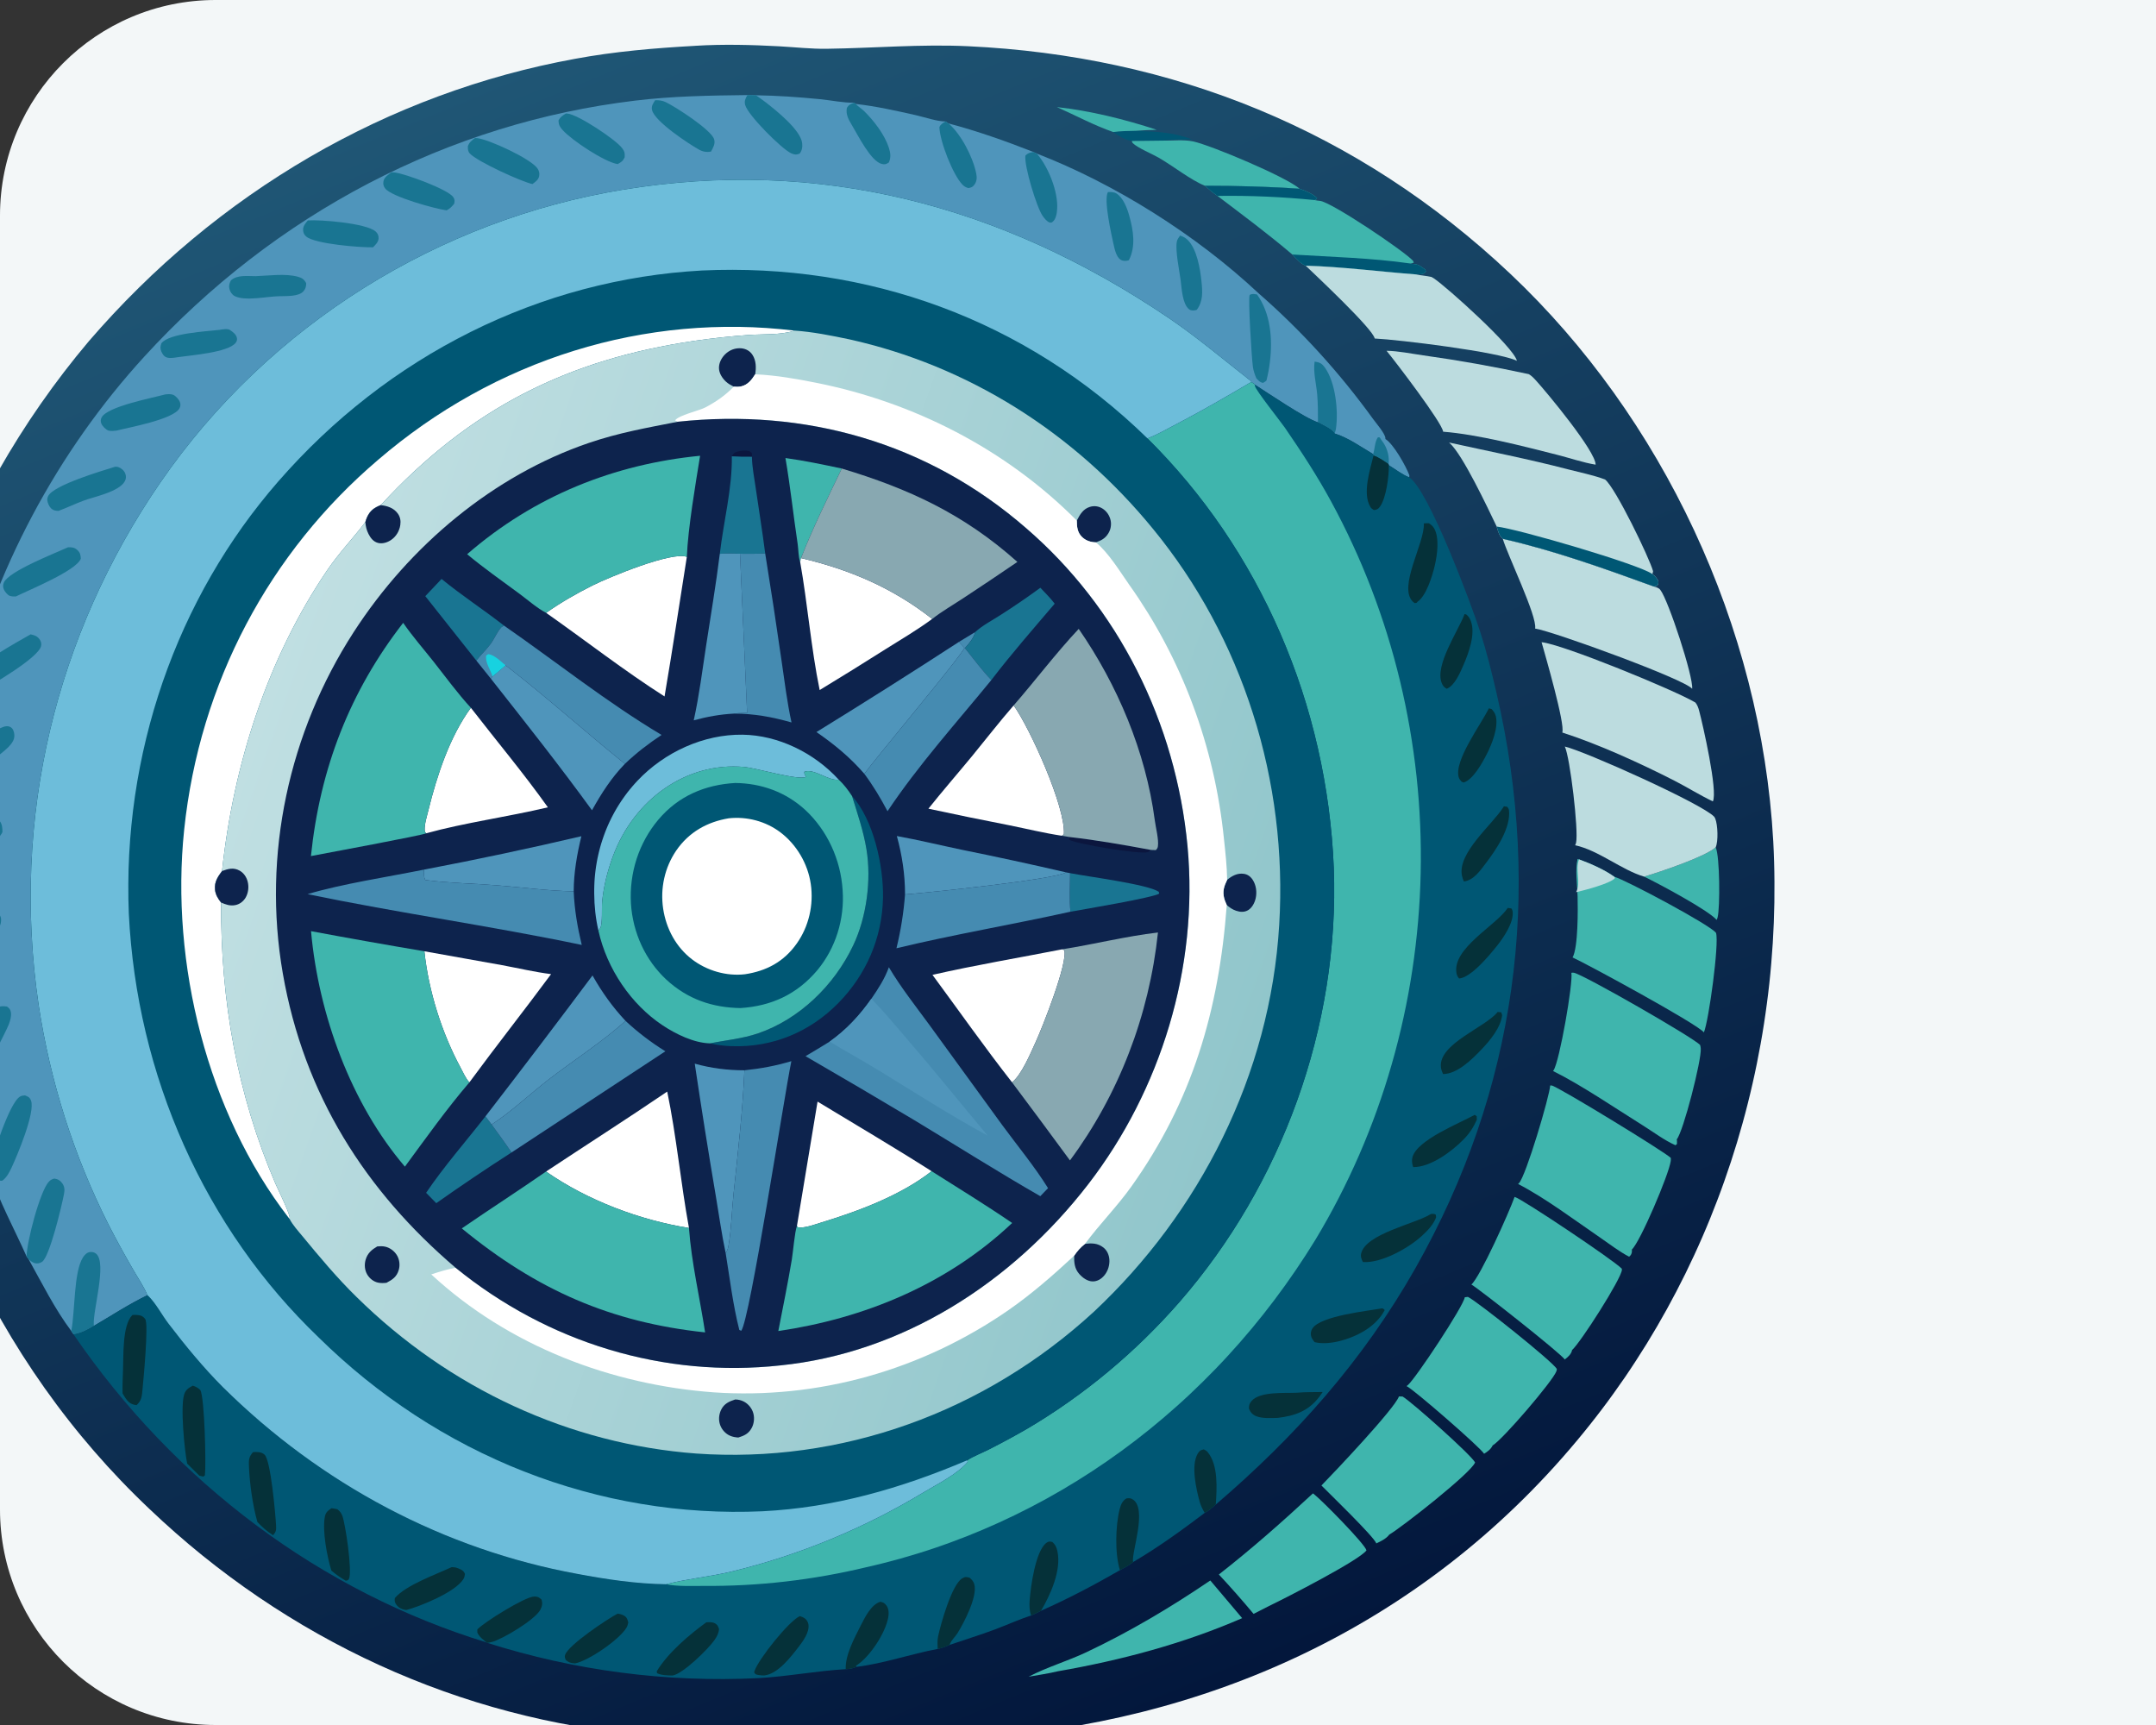
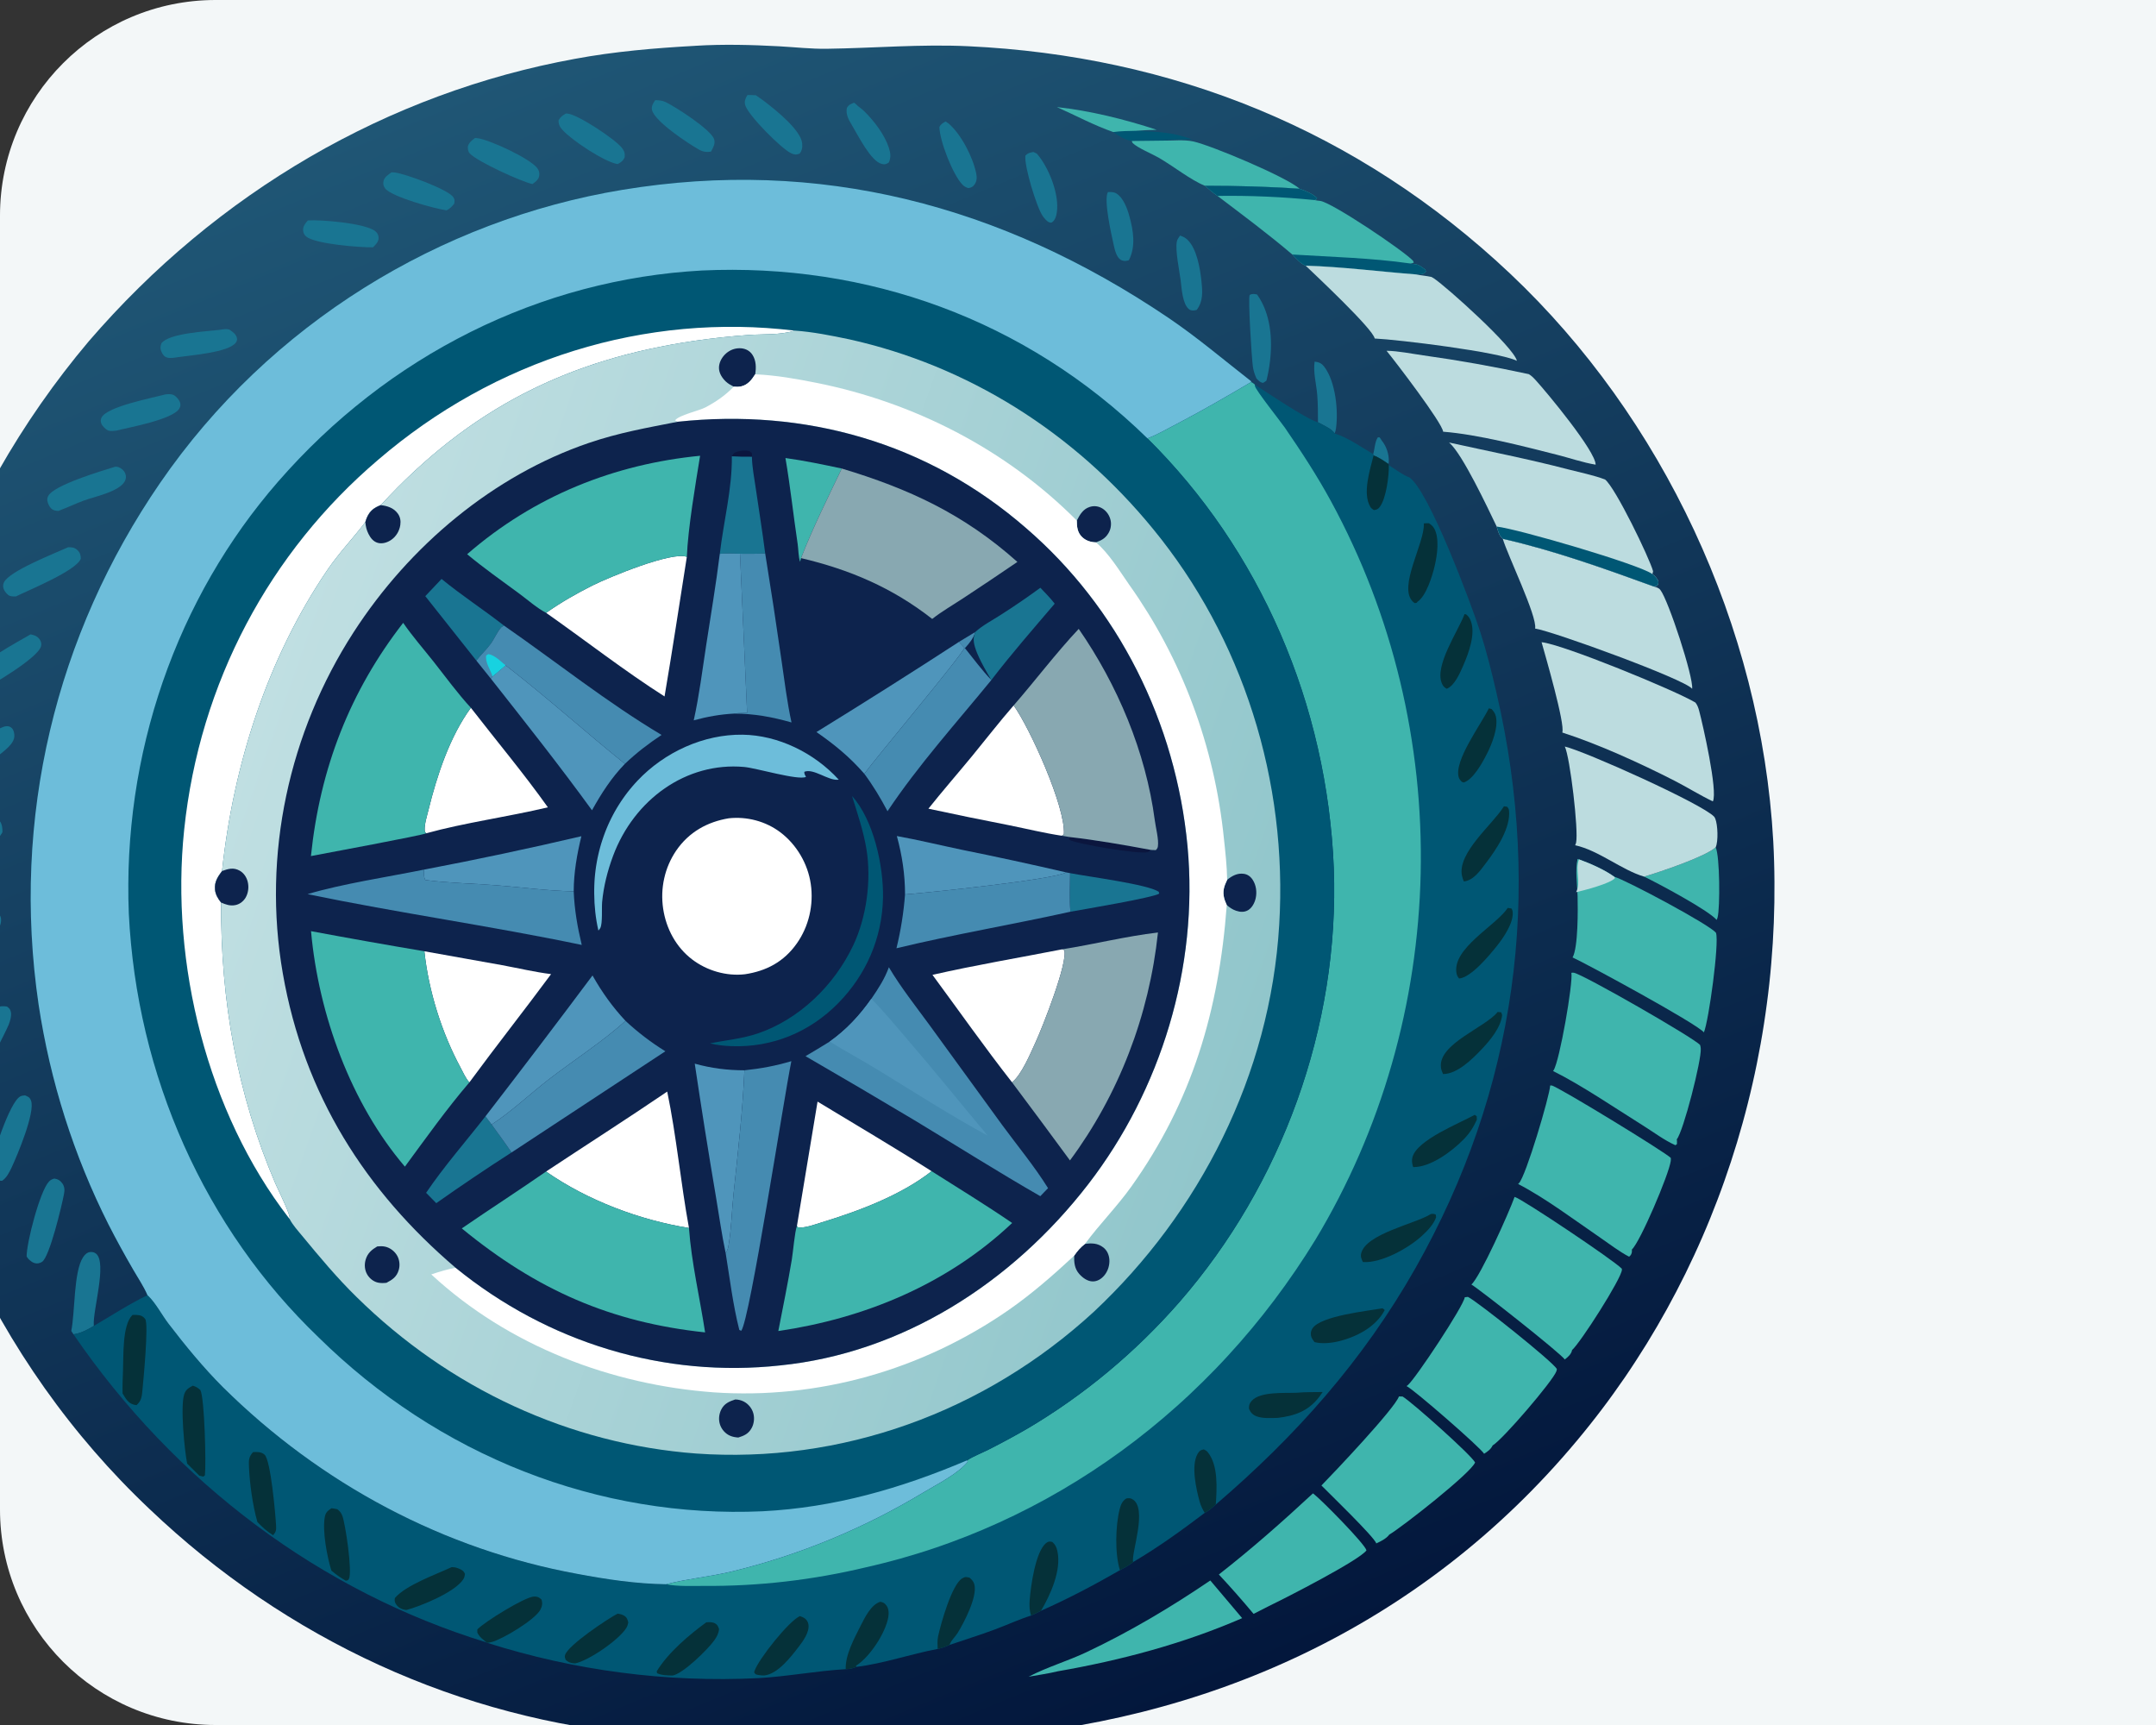
<svg xmlns="http://www.w3.org/2000/svg" width="100" height="80" viewBox="0 0 100 80" fill="none">
  <rect x="0" y="0" width="100" height="80" fill="#333333" stroke="none" />
  <g clip-path="url(#clip0_36_5270)">
    <path d="M0 150C0 155.523 4.477 160 10 160H233C238.523 160 243 155.523 243 150V10C243 4.477 238.523 0 233 0H10C4.477 0 0 4.477 0 10V150Z" fill="#F3F7F8" />
    <path d="M32.234 2.126C32.244 2.125 32.254 2.124 32.264 2.123C33.545 2.044 34.858 2.078 36.139 2.147C36.873 2.187 37.618 2.273 38.352 2.262C40.544 2.232 42.716 2.04 44.911 2.144C54.336 2.589 62.952 5.997 70.052 12.698C77.076 19.328 81.69 29.004 82.248 39.021C82.265 39.335 82.278 39.649 82.287 39.964C82.296 40.278 82.302 40.592 82.303 40.907C82.305 41.221 82.304 41.536 82.299 41.85C82.294 42.165 82.285 42.479 82.273 42.793C82.26 43.108 82.244 43.422 82.225 43.736C82.205 44.049 82.182 44.363 82.155 44.676C82.129 44.989 82.099 45.302 82.065 45.614C82.031 45.927 81.993 46.239 81.951 46.55C81.91 46.862 81.866 47.172 81.817 47.483C81.769 47.793 81.718 48.103 81.662 48.411C81.606 48.72 81.547 49.029 81.485 49.336C81.423 49.643 81.357 49.95 81.287 50.255C81.218 50.561 81.145 50.866 81.068 51.169C80.992 51.473 80.912 51.776 80.828 52.078C80.745 52.379 80.658 52.68 80.568 52.979C80.477 53.279 80.383 53.577 80.286 53.874C80.189 54.17 80.088 54.466 79.984 54.76C79.88 55.055 79.773 55.348 79.662 55.639C79.551 55.931 79.437 56.221 79.32 56.509C79.203 56.798 79.082 57.085 78.958 57.37C78.834 57.655 78.707 57.939 78.576 58.221C78.445 58.503 78.312 58.783 78.175 59.062C78.038 59.34 77.898 59.617 77.754 59.892C77.611 60.167 77.464 60.44 77.315 60.711C77.165 60.982 77.012 61.251 76.857 61.518C76.701 61.785 76.542 62.05 76.381 62.313C76.218 62.576 76.053 62.837 75.885 63.095C75.718 63.354 75.547 63.61 75.374 63.865C75.2 64.119 75.023 64.371 74.843 64.62C74.664 64.87 74.482 65.117 74.296 65.362C74.111 65.606 73.923 65.849 73.732 66.088C73.541 66.328 73.348 66.566 73.152 66.8C65.905 75.49 55.825 79.948 45.063 80.612C42.697 80.713 40.304 80.635 37.935 80.638C35.249 80.641 32.56 80.714 29.881 80.464C29.618 80.441 29.354 80.416 29.09 80.388C28.827 80.359 28.564 80.328 28.301 80.294C28.039 80.26 27.776 80.223 27.514 80.184C27.252 80.144 26.99 80.102 26.729 80.056C26.468 80.011 26.207 79.963 25.947 79.912C25.686 79.861 25.426 79.807 25.167 79.751C24.908 79.694 24.649 79.635 24.391 79.572C24.133 79.51 23.875 79.445 23.618 79.377C23.361 79.31 23.105 79.239 22.849 79.166C22.593 79.093 22.339 79.017 22.084 78.938C21.83 78.859 21.577 78.777 21.324 78.693C21.072 78.609 20.82 78.522 20.569 78.432C20.318 78.342 20.068 78.25 19.819 78.155C19.569 78.059 19.321 77.962 19.074 77.861C18.826 77.761 18.58 77.657 18.335 77.552C18.089 77.446 17.845 77.337 17.602 77.226C17.358 77.115 17.116 77.001 16.875 76.885C16.634 76.768 16.394 76.649 16.155 76.528C15.916 76.406 15.678 76.282 15.442 76.155C15.205 76.029 14.97 75.899 14.736 75.767C14.502 75.636 14.269 75.501 14.037 75.364C13.806 75.228 13.576 75.088 13.347 74.946C13.118 74.805 12.891 74.66 12.665 74.514C12.438 74.367 12.214 74.218 11.99 74.066C11.767 73.914 11.545 73.76 11.325 73.604C11.105 73.448 10.886 73.289 10.669 73.128C10.451 72.966 10.236 72.803 10.021 72.637C9.807 72.471 9.594 72.303 9.383 72.133C9.172 71.962 8.963 71.79 8.755 71.615C8.548 71.44 8.342 71.263 8.137 71.083C7.933 70.904 7.73 70.722 7.529 70.538C7.329 70.355 7.129 70.169 6.932 69.981C6.708 69.769 6.487 69.555 6.269 69.338C6.05 69.121 5.834 68.901 5.62 68.678C5.407 68.455 5.196 68.23 4.987 68.001C4.779 67.773 4.574 67.542 4.371 67.308C4.168 67.074 3.968 66.838 3.77 66.598C3.573 66.359 3.378 66.117 3.187 65.873C2.995 65.629 2.806 65.382 2.62 65.132C2.434 64.883 2.251 64.631 2.071 64.377C1.891 64.123 1.714 63.866 1.54 63.607C1.366 63.348 1.195 63.087 1.027 62.824C0.859 62.56 0.694 62.295 0.532 62.027C0.37 61.759 0.212 61.489 0.056 61.217C-0.099 60.945 -0.252 60.671 -0.401 60.395C-0.55 60.119 -0.696 59.841 -0.838 59.561C-0.981 59.281 -1.12 58.999 -1.256 58.715C-1.392 58.431 -1.525 58.146 -1.654 57.859C-1.783 57.572 -1.909 57.283 -2.032 56.992C-2.155 56.702 -2.274 56.41 -2.39 56.116C-2.505 55.822 -2.618 55.527 -2.727 55.23C-2.836 54.934 -2.941 54.636 -3.043 54.336C-3.145 54.037 -3.243 53.736 -3.338 53.434C-3.433 53.132 -3.524 52.828 -3.612 52.524C-3.7 52.219 -3.784 51.914 -3.865 51.607C-3.946 51.3 -4.023 50.993 -4.096 50.684C-4.17 50.375 -4.24 50.065 -4.306 49.755C-4.372 49.444 -4.435 49.133 -4.494 48.82C-4.553 48.508 -4.608 48.195 -4.66 47.881C-4.712 47.567 -4.76 47.253 -4.804 46.938C-4.848 46.623 -4.889 46.307 -4.926 45.991C-4.963 45.675 -4.996 45.358 -5.026 45.041C-5.055 44.724 -5.081 44.407 -5.103 44.089C-5.126 43.771 -5.144 43.453 -5.159 43.135C-5.67 33.043 -2.187 23.296 4.122 15.822C4.307 15.608 4.493 15.396 4.681 15.187C4.869 14.977 5.059 14.769 5.251 14.564C5.444 14.358 5.638 14.155 5.834 13.953C6.03 13.752 6.228 13.553 6.428 13.356C6.628 13.159 6.83 12.964 7.033 12.771C7.237 12.579 7.443 12.389 7.65 12.2C7.857 12.012 8.067 11.827 8.278 11.643C8.489 11.46 8.701 11.278 8.916 11.1C9.13 10.921 9.346 10.745 9.564 10.57C9.782 10.396 10.002 10.225 10.223 10.056C10.444 9.886 10.667 9.72 10.891 9.555C11.116 9.391 11.342 9.229 11.569 9.07C11.797 8.91 12.026 8.753 12.256 8.599C12.487 8.445 12.719 8.293 12.953 8.144C13.186 7.994 13.421 7.848 13.657 7.704C13.894 7.56 14.131 7.418 14.37 7.279C14.61 7.14 14.85 7.004 15.091 6.87C15.333 6.737 15.576 6.606 15.82 6.478C16.065 6.349 16.31 6.224 16.557 6.101C16.803 5.978 17.051 5.858 17.3 5.74C17.549 5.623 17.799 5.508 18.05 5.396C18.302 5.284 18.554 5.175 18.807 5.069C19.06 4.962 19.315 4.859 19.57 4.758C19.825 4.657 20.081 4.559 20.339 4.464C20.596 4.369 20.854 4.276 21.113 4.187C21.372 4.097 21.632 4.011 21.892 3.927C22.153 3.843 22.414 3.762 22.677 3.684C22.939 3.606 23.202 3.531 23.465 3.458C23.729 3.386 23.994 3.316 24.259 3.25C24.523 3.183 24.789 3.12 25.055 3.059C25.322 2.998 25.588 2.941 25.856 2.886C26.123 2.831 26.391 2.779 26.659 2.73C28.501 2.387 30.368 2.23 32.234 2.126Z" fill="url(#paint0_linear_36_5270)" />
    <path d="M51.636 6.124C51.983 6.074 52.335 6.075 52.684 6.066C53.624 6.112 54.387 6.116 55.293 6.469C54.84 6.474 54.375 6.455 53.926 6.522L52.494 6.539C52.197 6.502 51.88 6.301 51.636 6.124Z" fill="#005774" />
    <path d="M49.021 4.966C50.58 5.138 52.155 5.53 53.651 6.019C53.328 6.027 53.006 6.043 52.684 6.066C52.335 6.075 51.983 6.074 51.636 6.124C50.758 5.821 49.876 5.347 49.021 4.966Z" fill="#3FB5AD" />
    <path d="M79.577 39.297C79.772 39.697 79.783 42.109 79.666 42.546C79.656 42.586 79.638 42.624 79.622 42.662C79.225 42.203 76.896 40.962 76.259 40.656C76.977 40.444 79.09 39.736 79.577 39.297Z" fill="#3FB5AD" />
    <path d="M53.926 6.522C54.38 6.529 54.906 6.465 55.347 6.56C56.173 6.739 59.694 8.218 60.279 8.756C58.809 8.649 57.355 8.618 55.882 8.614C55.216 8.342 54.403 7.692 53.733 7.308C53.439 7.139 52.768 6.861 52.541 6.638C52.515 6.613 52.51 6.572 52.494 6.539L53.926 6.522Z" fill="#3FB5AD" />
    <path d="M56.137 73.298L57.614 75.045C54.873 76.236 51.984 77 49.068 77.508C48.624 77.617 48.159 77.679 47.709 77.761C48.555 77.316 49.514 77.038 50.384 76.627C52.39 75.68 54.287 74.552 56.137 73.298Z" fill="#3FB5AD" />
    <path d="M60.895 69.26C60.907 69.267 60.92 69.273 60.93 69.281C61.276 69.543 63.302 71.592 63.38 71.901C63.051 72.361 59.633 74.111 58.862 74.48L58.144 74.847C57.623 74.222 57.086 73.612 56.533 73.02C58.049 71.836 59.478 70.576 60.895 69.26Z" fill="#3FB5AD" />
    <path d="M55.882 8.614C57.355 8.618 58.809 8.649 60.279 8.756C60.549 8.848 60.879 8.983 61.089 9.186C61.053 9.267 61.049 9.25 60.974 9.279C61.057 9.294 61.136 9.311 61.219 9.316C61.721 9.348 65.137 11.644 65.547 12.102L65.572 12.186L65.414 12.22C65.505 12.232 65.597 12.245 65.689 12.262C65.835 12.289 65.978 12.412 66.101 12.496L66.141 12.593C66.049 12.704 65.989 12.713 65.852 12.721C65.795 12.724 65.737 12.726 65.68 12.728C63.972 12.596 62.273 12.374 60.56 12.321C60.325 12.23 60.114 11.988 59.94 11.803C58.817 10.846 57.641 9.976 56.471 9.086C56.263 8.943 56.073 8.783 55.882 8.614Z" fill="#3FB5AD" />
    <path d="M55.882 8.614C57.355 8.618 58.809 8.649 60.279 8.756C60.549 8.848 60.879 8.983 61.089 9.186C61.053 9.267 61.049 9.25 60.974 9.279C59.477 9.129 57.976 9.064 56.471 9.086C56.263 8.943 56.073 8.783 55.882 8.614Z" fill="#005774" />
    <path d="M59.94 11.803C61.755 11.918 63.613 11.96 65.414 12.22C65.505 12.232 65.597 12.245 65.689 12.262C65.835 12.289 65.978 12.411 66.101 12.496L66.141 12.593C66.049 12.704 65.989 12.713 65.852 12.721C65.795 12.724 65.737 12.726 65.68 12.727C63.972 12.596 62.274 12.374 60.56 12.321C60.325 12.23 60.114 11.988 59.94 11.803Z" fill="#005774" />
    <path d="M60.56 12.321C62.274 12.374 63.972 12.596 65.68 12.727C65.916 12.776 66.156 12.791 66.394 12.844C66.43 12.865 66.467 12.884 66.502 12.907C67.112 13.314 70.226 16.113 70.357 16.734C69.54 16.322 64.86 15.75 63.762 15.699C63.684 15.258 61.033 12.775 60.56 12.321Z" fill="#BCDCDF" />
    <path d="M64.311 16.268C64.868 16.277 65.463 16.404 66.017 16.481C67.656 16.71 69.286 17 70.906 17.351C71.03 17.419 71.134 17.528 71.231 17.634C71.749 18.201 74.013 20.928 74.009 21.55C73.41 21.45 72.814 21.242 72.223 21.092C70.635 20.689 68.547 20.147 66.936 20.021C66.897 19.609 64.708 16.751 64.311 16.268Z" fill="#BCDCDF" />
    <path d="M64.886 64.763L65.054 64.765C65.491 65.026 68.235 67.473 68.418 67.823C68.247 68.299 65.051 70.807 64.435 71.173C64.303 71.357 64.03 71.489 63.834 71.579C63.775 71.312 61.651 69.258 61.291 68.892C61.882 68.29 64.681 65.335 64.886 64.763Z" fill="#3FB5AD" />
    <path d="M72.579 34.622C73.496 34.832 78.941 37.272 79.509 37.878C79.524 37.903 79.548 37.938 79.559 37.968C79.674 38.261 79.704 39.014 79.577 39.297C79.09 39.736 76.977 40.444 76.259 40.656C75.212 40.348 74.156 39.439 73.059 39.2C73.072 39.168 73.093 39.12 73.102 39.083C73.225 38.517 72.819 35.105 72.579 34.622Z" fill="#BCDCDF" />
    <path d="M67.939 60.163L68.084 60.145C68.504 60.343 72.061 63.176 72.211 63.493C72.206 63.521 72.2 63.569 72.188 63.597C72.019 64.055 69.696 66.766 69.233 67.034C69.144 67.217 68.998 67.319 68.836 67.421C68.682 67.144 65.582 64.446 65.239 64.282C65.257 64.268 65.276 64.254 65.295 64.239C65.647 63.954 67.887 60.57 67.939 60.163Z" fill="#3FB5AD" />
    <path d="M70.25 55.508C70.567 55.579 74.851 58.445 75.224 58.839C75.226 58.855 75.23 58.872 75.228 58.888C75.209 59.295 73.314 62.259 72.917 62.61C72.884 62.802 72.715 62.944 72.575 63.05C72.475 62.829 68.603 59.775 68.246 59.572C68.659 59.212 70.003 56.208 70.25 55.508Z" fill="#3FB5AD" />
    <path d="M69.702 24.988C72.068 25.524 74.428 26.372 76.717 27.203C76.832 27.242 76.93 27.255 77.012 27.36C77.385 27.84 78.551 31.395 78.486 31.944C78.148 31.505 72.073 29.289 71.202 29.15C71.311 28.595 69.918 25.733 69.702 24.988Z" fill="#BCDCDF" />
    <path d="M71.502 29.784C72.451 29.867 77.7 32.016 78.64 32.584C78.732 32.706 78.773 32.822 78.812 32.97C78.978 33.59 79.687 36.706 79.446 37.166C78.838 36.876 78.262 36.512 77.662 36.205C76.076 35.396 74.14 34.511 72.462 33.972C72.603 33.589 71.675 30.399 71.502 29.784Z" fill="#BCDCDF" />
    <path d="M67.208 20.522C69.051 20.93 70.894 21.287 72.722 21.765C73.286 21.912 73.9 22.032 74.446 22.237C74.932 22.624 76.499 25.863 76.674 26.492L76.643 26.625C76.775 26.722 76.842 26.801 76.918 26.953C76.919 27.073 76.927 27.078 76.857 27.169L76.717 27.203C74.428 26.372 72.068 25.524 69.702 24.988C69.537 24.86 69.477 24.618 69.42 24.42C68.993 23.533 67.843 21.082 67.237 20.547L67.208 20.522Z" fill="#BCDCDF" />
    <path d="M69.42 24.42C70.395 24.528 76.023 26.169 76.643 26.625C76.775 26.722 76.842 26.801 76.918 26.953C76.919 27.073 76.927 27.078 76.857 27.169L76.717 27.203C74.428 26.372 72.068 25.524 69.702 24.988C69.537 24.86 69.477 24.618 69.42 24.42Z" fill="#005774" />
    <path d="M72.94 44.403C73.202 43.939 73.187 42.149 73.172 41.568C73.158 41.049 73.054 40.338 73.172 39.837L73.242 39.857C73.769 40.049 74.412 40.329 74.874 40.661C75.385 40.799 79.344 42.905 79.593 43.265C79.746 43.757 79.257 47.334 79.031 47.878C78.686 47.462 73.582 44.694 72.94 44.403Z" fill="#3FB5AD" />
    <path d="M73.102 41.377C73.349 40.925 73.045 40.305 73.242 39.857C73.769 40.049 74.412 40.329 74.874 40.661L74.91 40.717C74.725 40.969 73.445 41.3 73.102 41.377Z" fill="#BCDCDF" />
    <path d="M71.901 50.34C71.923 50.34 71.947 50.339 71.969 50.341C72.228 50.37 77.312 53.479 77.496 53.702C77.498 53.748 77.499 53.797 77.493 53.843C77.41 54.465 76.076 57.596 75.689 57.95C75.69 57.976 75.695 58.003 75.693 58.03C75.686 58.144 75.644 58.221 75.561 58.282C75.099 58.041 74.665 57.702 74.231 57.405C73.061 56.604 71.653 55.546 70.412 54.909C70.426 54.897 70.439 54.885 70.452 54.872C70.773 54.551 71.879 50.818 71.901 50.34Z" fill="#3FB5AD" />
    <path d="M72.884 45.116C72.927 45.111 72.949 45.106 72.996 45.112C73.4 45.169 78.557 48.126 78.855 48.464C78.872 48.519 78.88 48.571 78.885 48.629C78.928 49.154 78.078 52.477 77.772 52.839C77.787 52.912 77.781 52.986 77.78 53.06L77.71 53.112C77.193 52.882 76.691 52.501 76.206 52.198C74.948 51.412 73.315 50.301 72.034 49.671C72.042 49.661 72.05 49.651 72.056 49.641C72.339 49.214 72.969 45.577 72.884 45.116Z" fill="#3FB5AD" />
-     <path d="M34.666 4.409C34.797 4.41 34.928 4.406 35.058 4.418C36.059 4.433 37.049 4.503 38.045 4.601C38.55 4.651 39.114 4.773 39.615 4.762L39.689 4.82C40.625 4.925 41.556 5.134 42.476 5.341C42.906 5.438 43.422 5.626 43.853 5.633L43.994 5.724C45.324 6.076 46.648 6.543 47.933 7.049L48.087 7.122C51.694 8.515 55.488 10.894 58.372 13.599C58.866 14.029 59.348 14.475 59.818 14.935C60.288 15.395 60.745 15.869 61.189 16.357C61.633 16.844 62.064 17.345 62.482 17.86C62.899 18.374 63.303 18.9 63.692 19.439C63.829 19.628 64.228 20.085 64.257 20.308C64.26 20.325 64.257 20.342 64.257 20.359C64.636 20.592 65.207 21.607 65.37 22.043L65.364 22.138C65.053 22.023 64.705 21.752 64.415 21.575L64.401 21.521C64.177 21.368 63.964 21.215 63.709 21.124L63.691 21.061C63.141 20.738 62.509 20.284 61.902 20.105C61.806 19.903 61.375 19.718 61.182 19.609L61.13 19.587C60.547 19.409 58.817 18.232 58.2 17.838C58.164 17.79 58.081 17.75 58.031 17.716L58.026 17.678C56.75 16.683 55.52 15.636 54.182 14.732C46.433 9.497 37.982 7.299 28.866 8.804C20.427 10.197 12.503 15.008 7.427 22.395C2.591 29.433 0.518 37.938 1.791 46.589C1.858 47.034 1.934 47.477 2.019 47.918C2.103 48.36 2.197 48.799 2.298 49.236C2.4 49.673 2.511 50.108 2.629 50.541C2.748 50.973 2.876 51.402 3.011 51.829C3.147 52.256 3.291 52.679 3.443 53.099C3.595 53.52 3.755 53.937 3.924 54.35C4.092 54.763 4.269 55.172 4.453 55.577C4.638 55.983 4.83 56.384 5.03 56.781C5.393 57.49 5.774 58.188 6.174 58.874C6.395 59.259 6.667 59.656 6.841 60.066C5.987 60.478 5.175 61.01 4.354 61.491C4.041 61.675 3.767 61.829 3.408 61.881L3.306 61.726C2.546 60.718 1.944 59.505 1.323 58.392L1.235 58.276C0.658 56.975 -0.031 55.741 -0.477 54.373L-0.524 54.27C-1.015 52.842 -1.459 51.413 -1.796 49.934L-1.868 49.681C-2.164 48.338 -2.389 46.981 -2.546 45.611C-2.594 45.498 -2.597 45.334 -2.614 45.21C-2.726 43.723 -2.858 42.247 -2.837 40.754C-2.856 40.625 -2.84 40.503 -2.827 40.374C-2.734 38.889 -2.638 37.415 -2.451 35.939L-2.437 35.877C-2.355 34.742 -2.024 33.515 -1.75 32.416C-1.657 32.044 -1.56 31.674 -1.456 31.306C-1.353 30.938 -1.244 30.571 -1.13 30.207C-1.015 29.842 -0.895 29.48 -0.77 29.119C-0.645 28.759 -0.514 28.401 -0.378 28.044C-0.242 27.689 -0.1 27.335 0.047 26.984C0.194 26.633 0.346 26.284 0.503 25.938C0.66 25.592 0.823 25.249 0.99 24.909C1.158 24.568 1.331 24.231 1.509 23.896C1.686 23.562 1.869 23.231 2.057 22.903C2.245 22.574 2.438 22.25 2.635 21.928C2.833 21.606 3.035 21.288 3.242 20.974C3.45 20.659 3.662 20.348 3.878 20.041C4.095 19.733 4.316 19.43 4.542 19.13C4.767 18.83 4.998 18.534 5.232 18.242C5.467 17.95 5.706 17.663 5.949 17.379C6.192 17.095 6.44 16.816 6.692 16.54C6.88 16.335 7.069 16.131 7.261 15.93C7.453 15.729 7.647 15.53 7.843 15.333C8.039 15.136 8.237 14.942 8.436 14.75C8.636 14.557 8.838 14.367 9.042 14.18C9.245 13.992 9.451 13.807 9.658 13.624C9.865 13.441 10.075 13.26 10.286 13.082C10.497 12.904 10.709 12.728 10.924 12.555C11.139 12.382 11.355 12.211 11.573 12.043C11.791 11.874 12.01 11.709 12.232 11.545C12.453 11.382 12.676 11.221 12.9 11.063C13.125 10.905 13.351 10.749 13.579 10.596C13.806 10.443 14.036 10.293 14.266 10.145C14.497 9.997 14.729 9.852 14.963 9.709C15.197 9.567 15.432 9.427 15.668 9.29C15.904 9.153 16.142 9.019 16.381 8.887C16.621 8.755 16.861 8.627 17.103 8.5C17.345 8.374 17.587 8.251 17.832 8.13C18.076 8.01 18.321 7.892 18.568 7.777C18.815 7.662 19.062 7.55 19.311 7.441C19.56 7.331 19.81 7.225 20.061 7.121C20.312 7.018 20.564 6.917 20.817 6.819C21.07 6.722 21.324 6.627 21.579 6.535C21.834 6.443 22.09 6.354 22.346 6.268C22.603 6.181 22.861 6.098 23.119 6.018C23.378 5.938 23.637 5.861 23.897 5.786C24.157 5.712 24.418 5.641 24.679 5.572C24.94 5.504 25.202 5.439 25.465 5.376C25.728 5.314 25.991 5.255 26.255 5.198C26.519 5.142 26.783 5.089 27.048 5.039C27.313 4.988 27.579 4.941 27.845 4.897C28.111 4.853 28.377 4.812 28.644 4.774C28.91 4.735 29.178 4.7 29.445 4.668C31.176 4.457 32.925 4.429 34.666 4.409Z" fill="#4F95BB" />
    <path d="M63.691 21.061C63.767 20.818 63.765 20.483 63.91 20.279L63.992 20.285L64.094 20.439C64.304 20.697 64.429 21.066 64.415 21.411C64.414 21.454 64.409 21.477 64.401 21.521C64.177 21.368 63.964 21.215 63.709 21.124L63.691 21.061Z" fill="#197592" />
    <path d="M60.976 16.77C61.206 16.802 61.307 16.849 61.449 17.046C61.944 17.73 62.082 19.044 61.966 19.874C61.956 19.954 61.931 20.03 61.902 20.105C61.806 19.903 61.375 19.718 61.182 19.609L61.13 19.587C61.13 19.157 61.13 18.726 61.095 18.297C61.054 17.812 60.9 17.249 60.976 16.77Z" fill="#197592" />
    <path d="M43.853 5.633L43.994 5.724C44.571 6.215 45.123 7.272 45.279 8.043C45.317 8.227 45.312 8.405 45.198 8.561C45.112 8.679 45.051 8.695 44.918 8.724C44.808 8.693 44.726 8.651 44.643 8.566C44.197 8.111 43.593 6.56 43.571 5.899C43.628 5.757 43.732 5.709 43.853 5.633Z" fill="#197592" />
    <path d="M51.388 8.906C51.521 8.905 51.661 8.899 51.781 8.972C52.1 9.169 52.283 9.66 52.381 10.018C52.568 10.697 52.688 11.421 52.361 12.067C52.341 12.073 52.322 12.079 52.303 12.084C52.201 12.112 52.065 12.105 51.975 12.046C51.779 11.915 51.704 11.578 51.654 11.352C51.548 10.87 51.181 9.259 51.388 8.906Z" fill="#197592" />
    <path d="M39.615 4.762L39.689 4.82C39.802 4.943 39.965 5.039 40.087 5.16C40.532 5.599 41.028 6.236 41.227 6.851C41.304 7.09 41.333 7.301 41.227 7.534C41.101 7.616 41.051 7.638 40.903 7.604C40.39 7.485 39.794 6.268 39.507 5.794C39.361 5.552 39.22 5.3 39.28 5.004C39.37 4.853 39.462 4.823 39.615 4.762Z" fill="#197592" />
    <path d="M47.933 7.049L48.087 7.122C48.1 7.136 48.112 7.15 48.124 7.164C48.627 7.762 49.084 8.884 49.033 9.697C49.021 9.887 48.981 10.159 48.83 10.282C48.776 10.327 48.757 10.333 48.69 10.318C48.571 10.293 48.433 10.117 48.364 10.019C48.085 9.627 47.496 7.691 47.56 7.215C47.694 7.082 47.758 7.086 47.933 7.049Z" fill="#197592" />
    <path d="M54.734 10.925C54.857 10.965 54.976 11.023 55.074 11.115C55.511 11.528 55.666 12.459 55.726 13.04C55.777 13.53 55.808 13.969 55.51 14.369C55.493 14.374 55.476 14.38 55.458 14.384C55.353 14.409 55.237 14.411 55.149 14.341C54.844 14.097 54.809 13.383 54.763 13.012C54.706 12.562 54.506 11.634 54.583 11.209C54.602 11.105 54.674 11.008 54.734 10.925Z" fill="#197592" />
    <path d="M30.388 4.648C30.557 4.645 30.714 4.659 30.87 4.733C31.315 4.942 32.991 6.018 33.123 6.459C33.187 6.672 33.073 6.853 32.978 7.03C32.766 7.068 32.596 7.038 32.407 6.931C31.936 6.664 30.364 5.633 30.243 5.103C30.201 4.919 30.294 4.794 30.388 4.648Z" fill="#197592" />
    <path d="M18.158 7.993C18.208 7.992 18.257 7.993 18.307 7.999C18.776 8.05 20.786 8.781 21.025 9.145C21.099 9.257 21.09 9.32 21.067 9.448C20.956 9.582 20.868 9.68 20.714 9.755C20.195 9.687 18.185 9.137 17.868 8.744C17.786 8.643 17.759 8.528 17.788 8.398C17.829 8.208 18.018 8.095 18.158 7.993Z" fill="#197592" />
    <path d="M34.666 4.409C34.796 4.41 34.928 4.406 35.058 4.418C35.216 4.526 35.374 4.636 35.525 4.753C35.989 5.114 37.139 6.028 37.206 6.64C37.226 6.822 37.199 6.985 37.088 7.126C36.932 7.183 36.844 7.179 36.689 7.105C36.235 6.89 34.696 5.345 34.565 4.875C34.512 4.685 34.575 4.571 34.666 4.409Z" fill="#197592" />
    <path d="M58.275 17.548C58.201 17.377 58.141 17.206 58.113 17.019C58.054 16.618 57.88 13.806 57.964 13.678C58.085 13.609 58.176 13.635 58.305 13.657C58.935 14.541 59.033 15.717 58.9 16.793C58.865 17.082 58.812 17.368 58.74 17.65C58.7 17.692 58.628 17.727 58.58 17.759C58.423 17.722 58.389 17.664 58.275 17.548Z" fill="#197592" />
    <path d="M26.247 5.264C26.267 5.265 26.287 5.265 26.308 5.266C26.786 5.295 28.539 6.458 28.851 6.864C28.971 7.021 28.986 7.109 28.973 7.299C28.892 7.471 28.806 7.525 28.648 7.61C28.044 7.517 26.529 6.511 26.104 6.04C25.971 5.893 25.905 5.788 25.907 5.58C26.005 5.405 26.086 5.366 26.247 5.264Z" fill="#197592" />
    <path d="M14.278 10.223C14.869 10.18 16.98 10.35 17.421 10.734C17.518 10.819 17.568 10.926 17.559 11.062C17.547 11.235 17.41 11.359 17.3 11.469C16.715 11.482 14.604 11.318 14.2 10.967C14.113 10.891 14.071 10.809 14.06 10.689C14.042 10.496 14.166 10.357 14.278 10.223Z" fill="#197592" />
-     <path d="M11.86 12.807C12.462 12.787 13.238 12.673 13.818 12.835C14.009 12.888 14.105 12.952 14.201 13.132C14.204 13.278 14.174 13.39 14.079 13.503C13.856 13.771 13.247 13.724 12.932 13.738C12.386 13.748 11.364 13.979 10.882 13.73C10.767 13.671 10.672 13.529 10.641 13.399C10.605 13.247 10.641 13.136 10.71 13.004C11.004 12.734 11.492 12.81 11.86 12.807Z" fill="#197592" />
    <path d="M10.185 15.298C10.305 15.275 10.557 15.233 10.66 15.3C10.79 15.385 10.959 15.507 10.989 15.678C11.003 15.762 10.986 15.826 10.936 15.893C10.595 16.347 8.845 16.477 8.284 16.56C8.125 16.583 7.908 16.628 7.753 16.583C7.614 16.543 7.542 16.436 7.484 16.303C7.423 16.161 7.438 16.062 7.486 15.921C7.848 15.447 9.599 15.369 10.185 15.298Z" fill="#197592" />
    <path d="M22.03 6.401C22.062 6.402 22.094 6.403 22.127 6.406C22.664 6.459 24.6 7.35 24.926 7.806C25.003 7.915 25.034 8.034 25.008 8.168C24.974 8.341 24.822 8.442 24.696 8.536C24.181 8.426 22.144 7.497 21.792 7.119C21.7 7.021 21.7 6.914 21.7 6.784C21.768 6.591 21.88 6.518 22.03 6.401Z" fill="#197592" />
    <path d="M1.42 29.419C1.605 29.46 1.749 29.506 1.857 29.682C1.91 29.768 1.93 29.869 1.903 29.971C1.757 30.527 -0.407 31.775 -0.938 32.077C-1.076 32.009 -1.191 31.927 -1.289 31.801C-1.388 31.676 -1.414 31.578 -1.403 31.418C-1.121 30.816 0.805 29.774 1.42 29.419Z" fill="#197592" />
    <path d="M3.306 61.726C3.483 60.843 3.415 58.988 3.847 58.316C3.921 58.2 4.028 58.087 4.165 58.067C4.271 58.052 4.379 58.074 4.463 58.147C4.97 58.585 4.301 60.778 4.35 61.45C4.351 61.464 4.353 61.477 4.354 61.491C4.041 61.675 3.767 61.829 3.408 61.881L3.306 61.726Z" fill="#197592" />
    <path d="M-2.437 35.877C-2.036 35.348 -0.315 33.735 0.292 33.68C0.391 33.671 0.488 33.7 0.558 33.776C0.643 33.87 0.671 34.028 0.665 34.154C0.654 34.418 0.379 34.668 0.198 34.822C-0.088 35.067 -0.399 35.277 -0.682 35.526C-0.998 35.801 -1.3 36.156 -1.654 36.372C-1.804 36.465 -1.924 36.524 -2.1 36.498C-2.182 36.486 -2.274 36.398 -2.317 36.326C-2.389 36.206 -2.425 36.077 -2.451 35.939L-2.437 35.877Z" fill="#197592" />
    <path d="M7.663 18.292C7.777 18.278 7.926 18.266 8.035 18.311C8.152 18.36 8.303 18.528 8.346 18.651C8.381 18.755 8.377 18.845 8.323 18.94C8.029 19.457 5.973 19.823 5.407 19.969C5.298 19.982 5.144 20 5.039 19.971C4.917 19.937 4.749 19.765 4.7 19.645C4.66 19.547 4.664 19.454 4.713 19.36C4.977 18.848 7.092 18.451 7.663 18.292Z" fill="#197592" />
    <path d="M5.346 21.644C5.393 21.645 5.437 21.645 5.483 21.66C5.618 21.705 5.753 21.816 5.809 21.958C5.856 22.077 5.853 22.197 5.794 22.31C5.534 22.809 4.358 23.039 3.887 23.214C3.491 23.362 3.108 23.547 2.71 23.694C2.651 23.691 2.591 23.687 2.533 23.671C2.395 23.632 2.306 23.527 2.249 23.392C2.191 23.257 2.166 23.15 2.233 23.01C2.479 22.494 4.766 21.825 5.346 21.644Z" fill="#197592" />
    <path d="M3.154 25.382C3.333 25.376 3.456 25.384 3.595 25.516C3.724 25.64 3.738 25.74 3.748 25.911C3.54 26.468 1.342 27.362 0.736 27.662C0.643 27.663 0.549 27.665 0.459 27.636C0.354 27.603 0.217 27.433 0.176 27.329C0.133 27.221 0.132 27.125 0.18 27.016C0.408 26.489 2.552 25.659 3.154 25.382Z" fill="#197592" />
    <path d="M-2.614 45.21C-2.236 44.662 -0.939 42.385 -0.441 42.31C-0.287 42.287 -0.163 42.303 -0.034 42.395C0.06 42.546 0.069 42.661 0.03 42.838C-0.053 43.215 -1.587 45.562 -1.9 45.77C-1.911 45.776 -1.921 45.782 -1.932 45.788C-1.943 45.794 -1.954 45.798 -1.966 45.803C-1.977 45.807 -1.989 45.81 -2.001 45.813C-2.012 45.816 -2.024 45.818 -2.036 45.819C-2.048 45.82 -2.06 45.821 -2.072 45.821C-2.084 45.821 -2.096 45.82 -2.108 45.819C-2.12 45.817 -2.132 45.815 -2.144 45.812C-2.156 45.809 -2.167 45.806 -2.179 45.801C-2.254 45.773 -2.326 45.71 -2.393 45.664C-2.417 45.648 -2.441 45.633 -2.465 45.617L-2.51 45.587L-2.546 45.611C-2.594 45.498 -2.597 45.334 -2.614 45.21Z" fill="#197592" />
    <path d="M-1.868 49.681C-1.501 49.446 -0.758 47.118 -0.166 46.748C-0.011 46.651 0.155 46.653 0.326 46.681C0.433 46.763 0.483 46.807 0.507 46.952C0.536 47.131 0.471 47.341 0.409 47.507C0.308 47.776 -0.775 49.897 -0.902 50.058C-1.033 50.225 -1.141 50.314 -1.345 50.34C-1.572 50.281 -1.668 50.13 -1.796 49.934L-1.868 49.681Z" fill="#197592" />
    <path d="M-2.827 40.374L-2.793 40.639C-2.423 40.143 -0.791 37.961 -0.272 37.951C-0.165 37.949 -0.084 37.988 -0.014 38.074C0.098 38.212 0.117 38.418 0.113 38.593C0.004 38.859 -1.915 41.153 -2.106 41.244C-2.233 41.305 -2.353 41.303 -2.479 41.24C-2.669 41.144 -2.75 40.945 -2.837 40.754C-2.856 40.625 -2.84 40.503 -2.827 40.374Z" fill="#197592" />
    <path d="M1.235 58.276C1.229 57.635 1.852 55.239 2.269 54.799C2.348 54.717 2.413 54.688 2.518 54.658C2.676 54.677 2.796 54.747 2.893 54.885C3.006 55.046 3.002 55.201 2.966 55.388C2.867 55.906 2.3 58.302 1.948 58.522C1.843 58.588 1.726 58.614 1.607 58.579C1.494 58.546 1.409 58.473 1.323 58.392L1.235 58.276Z" fill="#197592" />
    <path d="M-0.524 54.27C-0.335 53.613 0.427 51.14 0.934 50.852C1.006 50.812 1.083 50.805 1.162 50.801C1.301 50.86 1.373 50.878 1.437 51.038C1.65 51.575 0.793 53.603 0.541 54.141C0.434 54.368 0.305 54.625 0.098 54.761C-0.059 54.759 -0.15 54.752 -0.27 54.623C-0.342 54.544 -0.41 54.458 -0.477 54.373L-0.524 54.27Z" fill="#197592" />
    <path d="M58.031 17.716C58.081 17.75 58.164 17.79 58.2 17.838C58.817 18.232 60.547 19.409 61.13 19.587L61.182 19.609C61.375 19.718 61.806 19.903 61.902 20.105C62.509 20.284 63.141 20.738 63.691 21.061L63.709 21.124C63.964 21.215 64.177 21.368 64.401 21.521L64.415 21.575C64.705 21.752 65.053 22.023 65.364 22.138C66.255 22.711 68.236 27.998 68.659 29.312C68.957 30.239 69.196 31.205 69.416 32.157C71.58 41.473 70.312 50.575 65.659 58.799C63.221 63.107 60.059 66.638 56.392 69.774C56.229 69.919 56.073 70.067 55.878 70.163C54.802 70.978 53.716 71.761 52.559 72.442C52.375 72.601 52.154 72.706 51.945 72.821C50.746 73.51 49.544 74.143 48.285 74.702C48.132 74.778 47.979 74.86 47.822 74.925C47.251 75.106 46.697 75.364 46.135 75.573C45.442 75.832 44.739 76.045 44.042 76.286C43.856 76.375 43.691 76.428 43.492 76.472C42.231 76.711 41 77.145 39.723 77.305C39.562 77.374 39.4 77.408 39.226 77.411C37.871 77.489 36.523 77.752 35.159 77.827C34.63 77.853 34.1 77.867 33.57 77.869C33.04 77.871 32.511 77.862 31.981 77.84C31.452 77.819 30.923 77.786 30.395 77.741C29.867 77.696 29.34 77.639 28.814 77.57C28.288 77.502 27.764 77.422 27.241 77.33C26.718 77.238 26.198 77.134 25.679 77.019C25.16 76.904 24.644 76.777 24.131 76.638C23.617 76.5 23.106 76.351 22.598 76.189L22.573 76.173C22.335 76.1 22.097 76.024 21.86 75.946C21.623 75.868 21.387 75.787 21.152 75.703C20.916 75.619 20.682 75.533 20.448 75.444C20.214 75.356 19.982 75.264 19.75 75.17C19.518 75.076 19.287 74.98 19.056 74.881C18.826 74.782 18.597 74.68 18.369 74.576C18.141 74.472 17.914 74.366 17.688 74.257C17.462 74.148 17.237 74.036 17.013 73.922C16.789 73.808 16.566 73.692 16.345 73.573C16.123 73.454 15.903 73.333 15.683 73.209C15.464 73.086 15.246 72.96 15.029 72.831C14.812 72.703 14.597 72.572 14.382 72.439C14.168 72.305 13.955 72.17 13.743 72.032C13.531 71.894 13.321 71.754 13.112 71.611C12.903 71.468 12.695 71.324 12.489 71.177C12.283 71.029 12.078 70.88 11.875 70.728C11.672 70.577 11.47 70.423 11.27 70.267C11.069 70.111 10.87 69.953 10.673 69.792C10.476 69.632 10.28 69.469 10.086 69.304C9.892 69.14 9.699 68.973 9.508 68.804C9.318 68.635 9.128 68.464 8.941 68.291C8.753 68.118 8.567 67.942 8.383 67.765C8.199 67.588 8.016 67.409 7.836 67.228C7.655 67.046 7.476 66.863 7.299 66.678C7.121 66.493 6.946 66.306 6.772 66.117C6.599 65.928 6.427 65.737 6.257 65.544C6.087 65.351 5.919 65.156 5.753 64.96C5.587 64.763 5.423 64.565 5.261 64.365C5.098 64.165 4.938 63.963 4.78 63.76C4.621 63.556 4.465 63.351 4.311 63.144C4.156 62.937 4.004 62.728 3.853 62.517C3.703 62.307 3.555 62.095 3.408 61.881C3.767 61.829 4.041 61.675 4.354 61.491C5.175 61.01 5.987 60.478 6.841 60.066C6.857 60.081 6.873 60.096 6.889 60.111C7.231 60.443 7.518 60.997 7.818 61.388C8.597 62.406 9.438 63.43 10.335 64.328C10.477 64.469 10.62 64.608 10.765 64.745C10.909 64.883 11.054 65.019 11.201 65.154C11.347 65.289 11.495 65.422 11.644 65.554C11.793 65.686 11.943 65.817 12.093 65.946C12.244 66.075 12.396 66.202 12.55 66.329C12.703 66.455 12.857 66.579 13.012 66.703C13.168 66.826 13.324 66.948 13.481 67.068C13.639 67.188 13.797 67.307 13.956 67.424C14.116 67.541 14.276 67.656 14.437 67.77C14.598 67.885 14.761 67.997 14.924 68.108C15.087 68.219 15.251 68.328 15.416 68.436C15.582 68.544 15.747 68.65 15.914 68.755C16.081 68.859 16.249 68.962 16.418 69.064C16.586 69.165 16.756 69.265 16.926 69.363C17.096 69.461 17.267 69.557 17.439 69.652C17.611 69.747 17.784 69.84 17.957 69.931C18.131 70.023 18.305 70.113 18.48 70.201C18.655 70.289 18.831 70.375 19.007 70.46C19.184 70.545 19.361 70.628 19.539 70.709C19.717 70.79 19.895 70.87 20.075 70.948C20.254 71.026 20.434 71.102 20.614 71.177C20.795 71.251 20.976 71.324 21.158 71.394C21.339 71.465 21.522 71.535 21.705 71.602C21.887 71.669 22.071 71.735 22.255 71.799C22.439 71.863 22.624 71.925 22.809 71.985C22.994 72.046 23.179 72.104 23.366 72.161C23.552 72.218 23.738 72.273 23.925 72.326C24.112 72.379 24.3 72.43 24.488 72.48C24.675 72.53 24.864 72.577 25.052 72.623C25.241 72.669 25.43 72.713 25.62 72.756C25.809 72.798 25.999 72.838 26.189 72.877C26.379 72.916 26.57 72.953 26.76 72.988C28.105 73.243 29.522 73.455 30.89 73.472C31.894 73.212 32.946 73.121 33.96 72.875C34.348 72.781 34.735 72.679 35.12 72.569C35.504 72.46 35.887 72.343 36.268 72.219C36.648 72.094 37.027 71.963 37.403 71.824C37.779 71.685 38.153 71.539 38.525 71.386C38.896 71.232 39.264 71.072 39.63 70.904C39.996 70.737 40.359 70.562 40.719 70.381C41.079 70.199 41.436 70.011 41.789 69.815C42.143 69.62 42.493 69.418 42.839 69.209C43.483 68.819 44.384 68.382 44.881 67.799L44.86 67.723C45.163 67.529 45.538 67.388 45.86 67.225C46.467 66.918 47.065 66.595 47.655 66.254C47.984 66.06 48.309 65.859 48.63 65.651C48.951 65.444 49.268 65.229 49.581 65.008C49.894 64.787 50.203 64.56 50.508 64.326C50.813 64.092 51.113 63.852 51.409 63.605C51.705 63.359 51.996 63.106 52.283 62.847C52.569 62.588 52.851 62.324 53.128 62.053C53.404 61.782 53.676 61.506 53.942 61.224C54.209 60.941 54.47 60.654 54.726 60.361C59.423 54.959 62.147 47.635 61.864 40.245C61.855 40.011 61.843 39.777 61.828 39.543C61.813 39.309 61.795 39.075 61.775 38.842C61.754 38.608 61.731 38.375 61.705 38.142C61.68 37.909 61.652 37.676 61.621 37.444C61.59 37.212 61.556 36.98 61.52 36.749C61.484 36.518 61.445 36.287 61.403 36.057C61.362 35.827 61.318 35.597 61.271 35.368C61.224 35.139 61.175 34.91 61.123 34.682C61.071 34.454 61.017 34.227 60.959 34.001C60.902 33.774 60.842 33.549 60.78 33.324C60.718 33.099 60.653 32.875 60.586 32.652C60.518 32.428 60.448 32.206 60.376 31.985C60.303 31.764 60.228 31.543 60.151 31.324C60.073 31.104 59.993 30.886 59.91 30.669C59.828 30.451 59.743 30.235 59.655 30.02C59.568 29.805 59.478 29.591 59.386 29.378C59.293 29.165 59.198 28.953 59.101 28.743C59.004 28.533 58.904 28.324 58.803 28.116C58.7 27.908 58.596 27.702 58.489 27.497C58.383 27.292 58.274 27.088 58.163 26.886C58.051 26.683 57.938 26.483 57.822 26.284C57.706 26.084 57.587 25.887 57.467 25.69C57.347 25.494 57.224 25.299 57.099 25.107C56.974 24.913 56.847 24.722 56.718 24.532C56.589 24.343 56.457 24.155 56.324 23.968C56.19 23.782 56.054 23.598 55.917 23.415C55.779 23.232 55.639 23.051 55.497 22.872C55.355 22.693 55.211 22.515 55.065 22.34C54.919 22.165 54.771 21.991 54.621 21.82C54.472 21.648 54.32 21.478 54.166 21.311C54.012 21.143 53.856 20.977 53.699 20.814C53.541 20.65 53.382 20.489 53.221 20.329C53.683 20.156 54.134 19.891 54.575 19.662C55.748 19.051 56.889 18.39 58.031 17.716Z" fill="#005774" />
    <path d="M63.709 21.124C63.964 21.215 64.177 21.368 64.401 21.521L64.415 21.575C64.431 22.058 64.294 23.1 64.008 23.494C63.917 23.62 63.869 23.634 63.725 23.656C63.657 23.614 63.603 23.581 63.56 23.509C63.182 22.88 63.548 21.774 63.709 21.124Z" fill="#053139" />
    <path d="M55.878 70.163C55.78 70.003 55.694 69.828 55.643 69.644C55.483 69.06 55.23 67.963 55.553 67.415C55.637 67.274 55.688 67.252 55.835 67.217C55.907 67.252 55.964 67.282 56.017 67.347C56.514 67.955 56.439 69.033 56.392 69.774C56.229 69.919 56.073 70.067 55.878 70.163Z" fill="#053139" />
    <path d="M67.93 28.477L68.015 28.501C68.116 28.587 68.169 28.67 68.219 28.798C68.45 29.401 68.116 30.294 67.878 30.843C67.724 31.198 67.472 31.799 67.103 31.943C66.98 31.876 66.92 31.808 66.867 31.669C66.55 30.851 67.611 29.296 67.913 28.522L67.93 28.477Z" fill="#053139" />
    <path d="M51.945 72.821C51.705 72.07 51.737 70.751 51.933 69.987C51.989 69.772 52.06 69.607 52.244 69.492C52.337 69.479 52.407 69.47 52.495 69.513C53.278 69.895 52.444 72.068 52.559 72.442C52.375 72.601 52.154 72.706 51.945 72.821Z" fill="#053139" />
    <path d="M69.056 32.85L69.183 32.883C69.273 32.983 69.346 33.077 69.379 33.215C69.507 33.739 69.195 34.513 68.965 34.963C68.758 35.371 68.334 36.149 67.891 36.29L67.799 36.258C67.744 36.199 67.688 36.136 67.662 36.056C67.418 35.287 68.718 33.563 69.056 32.85Z" fill="#053139" />
    <path d="M68.4 51.703L68.494 51.769L68.498 51.932C68.335 52.29 68.166 52.552 67.897 52.83C67.339 53.405 66.338 54.143 65.546 54.125C65.494 53.965 65.469 53.827 65.515 53.66C65.735 52.862 67.703 52.091 68.4 51.703Z" fill="#053139" />
    <path d="M15.373 69.947C15.465 69.956 15.555 69.975 15.646 69.993C15.76 70.079 15.826 70.161 15.879 70.3C16.022 70.68 16.351 72.889 16.185 73.224C16.145 73.302 16.113 73.288 16.037 73.308C15.793 73.169 15.584 73.022 15.369 72.837C15.172 72.193 14.941 71 15.068 70.34C15.108 70.13 15.21 70.061 15.373 69.947Z" fill="#053139" />
    <path d="M47.822 74.925C47.75 74.698 47.74 74.466 47.757 74.23C47.803 73.585 48.028 71.938 48.528 71.557C48.631 71.478 48.691 71.483 48.809 71.511C48.94 71.626 49.001 71.744 49.041 71.921C49.246 72.816 48.718 73.97 48.285 74.702C48.132 74.778 47.979 74.86 47.822 74.925Z" fill="#053139" />
    <path d="M28.646 74.836C28.744 74.848 28.872 74.88 28.956 74.934C29.082 75.016 29.102 75.102 29.141 75.241C29.125 75.331 29.102 75.415 29.055 75.492C28.709 76.057 27.292 77.024 26.673 77.143C26.489 77.132 26.377 77.108 26.237 76.975C26.207 76.885 26.181 76.859 26.207 76.761C26.328 76.307 28.201 75.065 28.646 74.836Z" fill="#053139" />
    <path d="M39.226 77.411C39.2 76.749 39.632 75.965 39.923 75.388C40.118 75.001 40.403 74.419 40.828 74.285C40.967 74.309 41.03 74.342 41.12 74.465C41.23 74.616 41.231 74.84 41.198 75.018C41.061 75.752 40.351 76.818 39.762 77.211L39.704 77.249L39.723 77.305C39.562 77.374 39.4 77.408 39.226 77.411Z" fill="#053139" />
    <path d="M43.492 76.472C43.483 76.283 43.471 76.082 43.51 75.896C43.632 75.316 44.15 73.476 44.632 73.197C44.773 73.115 44.832 73.132 44.977 73.172C45.079 73.262 45.156 73.342 45.193 73.482C45.345 74.055 44.697 75.284 44.408 75.746C44.306 75.908 44.142 76.052 44.066 76.227C44.058 76.246 44.05 76.266 44.042 76.286C43.856 76.375 43.691 76.428 43.492 76.472Z" fill="#053139" />
    <path d="M60.157 64.59C60.551 64.554 60.955 64.565 61.349 64.557C61.3 64.631 61.248 64.703 61.195 64.775C60.69 65.446 60.042 65.665 59.265 65.757C58.962 65.764 58.55 65.795 58.263 65.677C58.097 65.608 57.999 65.501 57.929 65.33C57.925 65.179 57.952 65.086 58.05 64.973C58.446 64.518 59.597 64.618 60.157 64.59Z" fill="#053139" />
    <path d="M66.041 24.274C66.121 24.264 66.197 24.265 66.277 24.266C66.376 24.335 66.465 24.404 66.525 24.515C66.769 24.961 66.662 25.732 66.553 26.207C66.444 26.687 66.156 27.64 65.742 27.911L65.716 27.952L65.621 27.972C65.584 27.946 65.564 27.936 65.533 27.905C64.827 27.219 66.093 25.177 66.041 24.274Z" fill="#053139" />
    <path d="M37.102 74.949C37.183 74.979 37.27 75.009 37.339 75.064C37.35 75.073 37.36 75.082 37.37 75.092C37.38 75.101 37.39 75.112 37.399 75.122C37.408 75.133 37.416 75.144 37.424 75.156C37.432 75.167 37.44 75.179 37.446 75.191C37.453 75.204 37.459 75.216 37.465 75.23C37.471 75.243 37.476 75.256 37.48 75.269C37.485 75.283 37.488 75.297 37.492 75.311C37.495 75.325 37.497 75.339 37.499 75.353C37.544 75.694 37.255 76.099 37.064 76.348C36.682 76.847 36.077 77.637 35.446 77.702C35.355 77.701 35.265 77.699 35.176 77.68C35.059 77.656 35.043 77.663 34.978 77.558C34.986 77.529 34.994 77.501 35.004 77.474C35.204 76.924 36.575 75.19 37.102 74.949Z" fill="#053139" />
    <path d="M69.753 37.393L69.909 37.416C69.94 37.464 69.982 37.509 69.989 37.567C70.087 38.383 69.401 39.393 68.947 39.992C68.666 40.362 68.359 40.827 67.897 40.879C67.862 40.792 67.826 40.702 67.808 40.61C67.595 39.542 69.235 38.234 69.736 37.422C69.742 37.412 69.748 37.402 69.753 37.393Z" fill="#053139" />
    <path d="M22.573 76.173C22.403 76.035 22.235 75.921 22.139 75.711L22.14 75.566C22.462 75.225 24.344 74.055 24.77 74.043C24.93 74.038 25.002 74.075 25.117 74.183C25.17 74.356 25.149 74.489 25.066 74.649C24.823 75.118 23.304 76.025 22.807 76.152C22.739 76.169 22.668 76.181 22.598 76.19L22.573 76.173Z" fill="#053139" />
    <path d="M32.761 75.238C32.883 75.228 33.036 75.221 33.149 75.279C33.278 75.344 33.303 75.415 33.35 75.551C33.332 75.752 33.25 75.902 33.14 76.06C32.84 76.491 31.675 77.627 31.197 77.705C30.958 77.702 30.7 77.699 30.478 77.599L30.46 77.509C30.99 76.641 31.961 75.818 32.761 75.238Z" fill="#053139" />
    <path d="M69.464 46.932L69.629 46.947L69.673 47.078C69.608 47.659 69.105 48.258 68.731 48.652C68.289 49.118 67.592 49.812 66.932 49.811C66.884 49.709 66.846 49.61 66.833 49.495C66.715 48.404 68.883 47.658 69.464 46.932Z" fill="#053139" />
    <path d="M64.118 60.675C64.163 60.695 64.19 60.722 64.226 60.755C64.043 61.122 63.71 61.44 63.383 61.657C62.763 62.067 61.699 62.425 60.973 62.244C60.903 62.152 60.827 62.06 60.806 61.94C60.785 61.822 60.81 61.707 60.873 61.609C61.257 61.02 63.458 60.795 64.118 60.675Z" fill="#053139" />
    <path d="M20.943 72.681C21.054 72.679 21.132 72.687 21.237 72.729C21.395 72.791 21.496 72.83 21.566 72.995C21.553 73.077 21.543 73.151 21.501 73.222C21.133 73.836 19.49 74.499 18.843 74.668C18.671 74.648 18.495 74.578 18.387 74.425C18.308 74.313 18.294 74.249 18.313 74.115C18.815 73.515 20.227 73.016 20.943 72.681Z" fill="#053139" />
    <path d="M69.933 42.106L70.103 42.132C70.134 42.177 70.153 42.218 70.16 42.275C70.221 42.788 69.725 43.498 69.436 43.862C69.076 44.312 68.232 45.334 67.678 45.38C67.618 45.315 67.576 45.237 67.558 45.148C67.332 43.983 69.392 42.928 69.933 42.106Z" fill="#053139" />
    <path d="M66.368 56.302C66.463 56.29 66.508 56.286 66.595 56.332L66.611 56.456C66.477 56.804 66.221 57.067 65.958 57.309C65.327 57.889 64.065 58.592 63.214 58.529C63.148 58.391 63.096 58.281 63.135 58.125C63.354 57.223 65.608 56.763 66.337 56.321C66.347 56.315 66.358 56.308 66.368 56.302Z" fill="#053139" />
    <path d="M11.736 67.344C11.921 67.334 12.128 67.327 12.274 67.466C12.558 67.736 12.774 70.201 12.805 70.743C12.818 70.965 12.804 71.038 12.668 71.199C12.391 71.029 12.162 70.824 11.937 70.583C11.717 69.798 11.579 68.808 11.546 67.985C11.535 67.695 11.544 67.564 11.736 67.344Z" fill="#053139" />
    <path d="M8.944 64.263C9.088 64.309 9.179 64.36 9.293 64.464C9.487 64.819 9.565 67.881 9.504 68.421L9.432 68.48L9.246 68.437L8.681 67.878C8.558 67.263 8.356 65.212 8.547 64.654C8.622 64.435 8.76 64.363 8.944 64.263Z" fill="#053139" />
    <path d="M6.144 60.984C6.21 60.981 6.276 60.979 6.342 60.983C6.507 60.992 6.635 61.032 6.737 61.178C6.898 61.411 6.655 63.971 6.613 64.401C6.582 64.72 6.581 64.95 6.332 65.167C6.298 65.162 6.263 65.156 6.229 65.149C5.944 65.086 5.835 64.865 5.686 64.625C5.677 64.283 5.689 63.938 5.704 63.596C5.735 62.906 5.659 61.455 6.144 60.984Z" fill="#053139" />
    <path d="M58.031 17.716C58.081 17.75 58.164 17.79 58.2 17.838C58.203 17.86 58.204 17.882 58.207 17.903C58.234 18.086 59.398 19.55 59.589 19.826C60.347 20.927 61.105 22.084 61.746 23.268C61.922 23.593 62.094 23.921 62.26 24.252C62.426 24.582 62.586 24.916 62.741 25.253C62.897 25.59 63.047 25.929 63.192 26.272C63.336 26.614 63.474 26.959 63.608 27.306C63.741 27.653 63.869 28.003 63.991 28.355C64.113 28.707 64.23 29.061 64.34 29.417C64.451 29.774 64.556 30.132 64.655 30.492C64.754 30.852 64.847 31.214 64.935 31.577C65.022 31.941 65.104 32.306 65.18 32.672C65.255 33.039 65.325 33.406 65.389 33.775C65.453 34.144 65.511 34.514 65.563 34.886C65.615 35.257 65.662 35.629 65.702 36.002C65.742 36.374 65.776 36.748 65.804 37.122C65.832 37.496 65.854 37.871 65.87 38.245C65.886 38.62 65.896 38.995 65.9 39.371C65.904 39.746 65.902 40.121 65.894 40.496C65.886 40.871 65.872 41.246 65.852 41.621C65.831 41.996 65.805 42.37 65.773 42.744C65.741 43.117 65.702 43.49 65.658 43.863C65.614 44.235 65.564 44.606 65.508 44.977C65.452 45.347 65.39 45.717 65.322 46.085C65.254 46.453 65.18 46.82 65.1 47.185C65.02 47.551 64.935 47.915 64.843 48.277C64.752 48.64 64.654 49 64.551 49.359C64.448 49.718 64.339 50.075 64.225 50.43C64.11 50.784 63.99 51.137 63.864 51.487C63.738 51.838 63.607 52.186 63.469 52.532C63.332 52.877 63.19 53.22 63.042 53.561C62.893 53.901 62.74 54.239 62.581 54.573C62.422 54.908 62.257 55.24 62.088 55.569C61.918 55.898 61.743 56.223 61.563 56.546C61.383 56.868 61.198 57.187 61.007 57.503C60.86 57.743 60.709 57.982 60.556 58.219C60.403 58.455 60.247 58.69 60.088 58.923C59.93 59.155 59.769 59.386 59.605 59.614C59.441 59.843 59.275 60.069 59.106 60.293C58.937 60.517 58.766 60.739 58.592 60.958C58.417 61.178 58.241 61.395 58.062 61.61C57.883 61.825 57.701 62.038 57.517 62.248C57.333 62.458 57.147 62.666 56.958 62.871C56.77 63.077 56.578 63.279 56.385 63.48C56.192 63.68 55.996 63.878 55.798 64.073C55.6 64.269 55.4 64.461 55.198 64.651C54.995 64.841 54.791 65.029 54.584 65.213C54.377 65.398 54.169 65.58 53.958 65.759C53.747 65.939 53.534 66.115 53.319 66.289C53.104 66.462 52.888 66.633 52.669 66.801C52.45 66.969 52.229 67.134 52.007 67.297C51.784 67.459 51.559 67.618 51.333 67.775C51.107 67.931 50.879 68.084 50.649 68.235C50.419 68.385 50.188 68.533 49.955 68.677C49.721 68.822 49.487 68.963 49.25 69.101C49.014 69.239 48.776 69.374 48.536 69.507C48.297 69.638 48.056 69.767 47.813 69.893C47.571 70.019 47.327 70.141 47.081 70.261C46.836 70.38 46.589 70.496 46.342 70.609C46.093 70.722 45.844 70.832 45.594 70.938C45.343 71.045 45.092 71.148 44.839 71.248C44.586 71.348 44.332 71.444 44.077 71.537C43.822 71.631 43.566 71.72 43.308 71.807C43.051 71.894 42.793 71.977 42.534 72.056C42.275 72.136 42.015 72.213 41.754 72.286C41.493 72.359 41.232 72.428 40.969 72.494C40.707 72.561 40.444 72.623 40.18 72.683C39.562 72.831 38.941 72.961 38.316 73.071C37.691 73.182 37.063 73.274 36.434 73.346C35.804 73.419 35.172 73.472 34.54 73.506C33.907 73.54 33.274 73.554 32.641 73.55C32.069 73.547 31.453 73.582 30.89 73.472C31.894 73.212 32.946 73.121 33.96 72.875C34.348 72.781 34.735 72.679 35.12 72.569C35.504 72.46 35.887 72.343 36.268 72.219C36.648 72.094 37.027 71.963 37.403 71.824C37.779 71.685 38.153 71.539 38.525 71.386C38.896 71.232 39.264 71.072 39.63 70.904C39.996 70.737 40.359 70.562 40.719 70.381C41.079 70.199 41.436 70.011 41.789 69.815C42.143 69.62 42.493 69.418 42.839 69.209C43.483 68.819 44.384 68.382 44.881 67.799L44.86 67.723C45.163 67.529 45.538 67.388 45.86 67.225C46.467 66.918 47.065 66.595 47.655 66.254C47.984 66.06 48.309 65.859 48.63 65.651C48.951 65.444 49.268 65.229 49.581 65.008C49.895 64.787 50.203 64.56 50.508 64.326C50.813 64.092 51.113 63.852 51.409 63.605C51.705 63.359 51.996 63.106 52.283 62.847C52.569 62.588 52.851 62.324 53.128 62.053C53.404 61.782 53.676 61.506 53.942 61.224C54.209 60.941 54.47 60.654 54.726 60.361C59.423 54.959 62.147 47.635 61.864 40.245C61.855 40.011 61.843 39.777 61.828 39.543C61.813 39.309 61.795 39.075 61.775 38.842C61.754 38.608 61.731 38.375 61.705 38.142C61.68 37.909 61.652 37.676 61.621 37.444C61.59 37.212 61.556 36.98 61.52 36.749C61.484 36.518 61.445 36.287 61.404 36.057C61.362 35.827 61.318 35.597 61.271 35.368C61.224 35.139 61.175 34.91 61.123 34.682C61.071 34.454 61.017 34.227 60.959 34.001C60.902 33.774 60.842 33.549 60.78 33.324C60.718 33.099 60.653 32.875 60.586 32.652C60.518 32.428 60.448 32.206 60.376 31.985C60.303 31.764 60.228 31.543 60.151 31.324C60.073 31.104 59.993 30.886 59.91 30.669C59.828 30.451 59.743 30.235 59.655 30.02C59.568 29.805 59.478 29.591 59.386 29.378C59.293 29.165 59.198 28.953 59.101 28.743C59.004 28.533 58.904 28.324 58.803 28.116C58.7 27.908 58.596 27.702 58.489 27.497C58.383 27.292 58.274 27.088 58.163 26.886C58.051 26.683 57.938 26.483 57.822 26.284C57.706 26.084 57.587 25.887 57.467 25.69C57.347 25.494 57.224 25.299 57.099 25.107C56.974 24.913 56.847 24.722 56.718 24.532C56.589 24.343 56.457 24.155 56.324 23.968C56.19 23.782 56.054 23.598 55.917 23.415C55.779 23.232 55.639 23.051 55.497 22.872C55.355 22.693 55.211 22.515 55.065 22.34C54.919 22.165 54.771 21.991 54.621 21.82C54.472 21.648 54.32 21.478 54.166 21.311C54.012 21.143 53.856 20.977 53.699 20.814C53.541 20.65 53.382 20.489 53.221 20.329C53.683 20.156 54.134 19.891 54.575 19.662C55.748 19.051 56.889 18.39 58.031 17.716Z" fill="#3FB5AD" />
    <path d="M6.841 60.066C6.667 59.656 6.395 59.259 6.174 58.874C5.774 58.188 5.393 57.49 5.03 56.781C4.83 56.384 4.638 55.983 4.453 55.577C4.269 55.172 4.092 54.763 3.924 54.35C3.755 53.937 3.595 53.52 3.443 53.099C3.291 52.679 3.147 52.256 3.011 51.829C2.876 51.402 2.748 50.973 2.629 50.541C2.511 50.108 2.4 49.673 2.298 49.236C2.197 48.799 2.103 48.36 2.019 47.918C1.934 47.477 1.858 47.034 1.791 46.589C0.518 37.938 2.591 29.433 7.427 22.395C12.503 15.008 20.427 10.197 28.866 8.804C37.982 7.299 46.433 9.497 54.182 14.732C55.52 15.636 56.75 16.683 58.026 17.678L58.031 17.716C56.889 18.39 55.748 19.051 54.575 19.662C54.134 19.891 53.683 20.156 53.221 20.329C53.382 20.489 53.541 20.65 53.699 20.814C53.856 20.977 54.012 21.143 54.166 21.311C54.32 21.478 54.472 21.648 54.621 21.82C54.771 21.991 54.919 22.165 55.065 22.34C55.211 22.515 55.355 22.693 55.497 22.872C55.639 23.051 55.779 23.232 55.917 23.415C56.054 23.598 56.19 23.782 56.324 23.968C56.457 24.155 56.589 24.343 56.718 24.532C56.847 24.722 56.974 24.913 57.099 25.107C57.224 25.299 57.347 25.494 57.467 25.69C57.587 25.887 57.706 26.084 57.822 26.284C57.938 26.483 58.051 26.683 58.163 26.886C58.274 27.088 58.383 27.292 58.489 27.497C58.596 27.702 58.701 27.908 58.803 28.116C58.904 28.324 59.004 28.533 59.101 28.743C59.198 28.953 59.293 29.165 59.386 29.378C59.478 29.591 59.568 29.805 59.655 30.02C59.743 30.235 59.828 30.451 59.91 30.669C59.993 30.886 60.073 31.104 60.151 31.324C60.228 31.543 60.303 31.764 60.376 31.985C60.448 32.206 60.518 32.428 60.586 32.652C60.653 32.875 60.718 33.099 60.78 33.324C60.842 33.549 60.902 33.774 60.959 34.001C61.017 34.227 61.071 34.454 61.123 34.682C61.175 34.91 61.224 35.139 61.271 35.368C61.318 35.597 61.362 35.827 61.403 36.057C61.445 36.287 61.484 36.518 61.52 36.749C61.556 36.98 61.59 37.212 61.621 37.444C61.652 37.676 61.68 37.909 61.705 38.142C61.731 38.375 61.754 38.608 61.775 38.842C61.795 39.075 61.813 39.309 61.828 39.543C61.843 39.777 61.855 40.011 61.864 40.245C62.147 47.635 59.423 54.959 54.726 60.361C54.47 60.654 54.209 60.941 53.942 61.224C53.676 61.506 53.404 61.782 53.128 62.053C52.851 62.324 52.569 62.588 52.283 62.847C51.996 63.106 51.705 63.359 51.409 63.605C51.113 63.852 50.813 64.092 50.508 64.326C50.203 64.56 49.895 64.787 49.581 65.008C49.268 65.229 48.951 65.444 48.63 65.651C48.309 65.859 47.984 66.06 47.655 66.254C47.065 66.595 46.466 66.918 45.86 67.225C45.538 67.388 45.163 67.529 44.86 67.723L44.881 67.799C44.384 68.382 43.483 68.819 42.839 69.209C42.493 69.418 42.143 69.62 41.789 69.815C41.436 70.011 41.079 70.199 40.719 70.381C40.359 70.562 39.996 70.737 39.63 70.904C39.264 71.072 38.896 71.232 38.525 71.386C38.153 71.539 37.779 71.685 37.403 71.824C37.027 71.963 36.648 72.094 36.268 72.219C35.887 72.343 35.504 72.46 35.12 72.569C34.735 72.679 34.348 72.781 33.96 72.875C32.946 73.121 31.894 73.212 30.89 73.472C29.522 73.455 28.105 73.243 26.76 72.988C26.57 72.953 26.379 72.916 26.189 72.877C25.999 72.838 25.809 72.798 25.62 72.756C25.43 72.713 25.241 72.669 25.052 72.623C24.864 72.577 24.675 72.53 24.488 72.48C24.3 72.43 24.112 72.379 23.925 72.326C23.738 72.273 23.552 72.218 23.366 72.161C23.18 72.104 22.994 72.046 22.809 71.985C22.624 71.925 22.439 71.863 22.255 71.799C22.071 71.735 21.887 71.669 21.705 71.602C21.522 71.535 21.339 71.465 21.158 71.394C20.976 71.324 20.795 71.251 20.614 71.177C20.434 71.102 20.254 71.026 20.075 70.948C19.895 70.87 19.717 70.79 19.539 70.709C19.361 70.628 19.184 70.545 19.007 70.46C18.831 70.375 18.655 70.289 18.48 70.201C18.305 70.113 18.131 70.023 17.957 69.931C17.784 69.84 17.611 69.747 17.439 69.652C17.267 69.557 17.096 69.461 16.926 69.363C16.756 69.265 16.586 69.165 16.418 69.064C16.249 68.962 16.081 68.859 15.914 68.755C15.747 68.65 15.582 68.544 15.416 68.436C15.251 68.328 15.087 68.219 14.924 68.108C14.761 67.997 14.598 67.885 14.437 67.77C14.276 67.656 14.116 67.541 13.956 67.424C13.797 67.307 13.639 67.188 13.481 67.068C13.324 66.948 13.168 66.826 13.012 66.703C12.857 66.579 12.703 66.455 12.55 66.329C12.396 66.202 12.244 66.075 12.093 65.946C11.943 65.817 11.793 65.686 11.644 65.554C11.495 65.422 11.347 65.289 11.201 65.154C11.054 65.019 10.909 64.883 10.765 64.745C10.62 64.608 10.477 64.469 10.335 64.328C9.438 63.43 8.597 62.406 7.818 61.388C7.518 60.997 7.231 60.443 6.889 60.111C6.873 60.096 6.857 60.081 6.841 60.066Z" fill="#005774" />
    <path d="M13.43 56.527C13.414 56.507 13.397 56.488 13.382 56.468C9.631 51.609 7.893 44.696 8.542 38.483C9.256 31.657 12.512 25.601 17.543 21.321C17.71 21.177 17.879 21.035 18.05 20.896C18.22 20.756 18.393 20.619 18.567 20.484C18.74 20.349 18.916 20.217 19.093 20.087C19.27 19.956 19.448 19.828 19.628 19.703C19.808 19.577 19.989 19.454 20.172 19.333C20.355 19.213 20.539 19.094 20.724 18.978C20.91 18.862 21.096 18.749 21.285 18.638C21.473 18.527 21.662 18.418 21.853 18.312C22.043 18.206 22.235 18.103 22.428 18.002C22.621 17.901 22.815 17.802 23.011 17.706C23.206 17.611 23.402 17.517 23.6 17.427C23.797 17.336 23.996 17.248 24.195 17.163C24.395 17.077 24.595 16.994 24.797 16.914C24.998 16.834 25.2 16.756 25.404 16.681C25.607 16.607 25.811 16.535 26.016 16.465C26.221 16.396 26.426 16.329 26.633 16.265C26.839 16.201 27.046 16.14 27.254 16.081C27.462 16.022 27.671 15.966 27.88 15.913C28.089 15.86 28.299 15.81 28.509 15.762C28.719 15.715 28.93 15.67 29.142 15.628C29.353 15.586 29.565 15.547 29.777 15.511C29.989 15.474 30.202 15.44 30.415 15.41C30.628 15.379 30.841 15.351 31.055 15.325C31.269 15.3 31.483 15.278 31.697 15.258C31.911 15.239 32.126 15.222 32.34 15.208C32.555 15.194 32.77 15.183 32.984 15.175C33.199 15.167 33.414 15.161 33.629 15.159C33.844 15.156 34.059 15.156 34.274 15.159C34.489 15.163 34.704 15.168 34.919 15.177C35.134 15.186 35.348 15.197 35.563 15.212C35.778 15.226 35.992 15.243 36.206 15.264C36.42 15.284 36.634 15.306 36.848 15.332C36.831 15.338 36.815 15.343 36.798 15.349C36.193 15.541 35.371 15.49 34.735 15.534C33.897 15.593 33.062 15.683 32.23 15.804C26.389 16.657 21.819 18.908 17.659 23.426C17.362 23.544 17.167 23.673 17.023 23.992C16.991 24.064 16.967 24.14 16.944 24.216C16.366 24.976 15.72 25.646 15.177 26.444C12.416 30.51 10.828 35.439 10.299 40.396C10.104 40.658 9.94 40.894 9.972 41.251C9.992 41.481 10.115 41.69 10.257 41.858C10.225 46.399 11.003 50.759 12.776 54.895C12.874 55.123 13.518 56.411 13.43 56.527Z" fill="white" />
    <path d="M6.841 60.066C6.667 59.656 6.395 59.259 6.174 58.874C5.774 58.188 5.393 57.49 5.03 56.781C4.83 56.384 4.638 55.983 4.453 55.577C4.269 55.172 4.092 54.763 3.924 54.35C3.755 53.937 3.595 53.52 3.443 53.099C3.291 52.679 3.147 52.256 3.011 51.829C2.876 51.402 2.748 50.973 2.629 50.541C2.511 50.108 2.4 49.673 2.298 49.236C2.197 48.799 2.103 48.36 2.019 47.918C1.934 47.477 1.858 47.034 1.791 46.589C0.518 37.938 2.591 29.433 7.427 22.395C12.503 15.008 20.427 10.197 28.866 8.804C37.982 7.299 46.433 9.497 54.182 14.732C55.52 15.636 56.75 16.683 58.026 17.678L58.031 17.716C56.889 18.39 55.748 19.051 54.575 19.662C54.134 19.891 53.683 20.156 53.221 20.329C47.555 14.794 40.194 12.191 32.555 12.545C32.323 12.558 32.092 12.573 31.861 12.592C31.63 12.61 31.399 12.632 31.168 12.656C30.938 12.681 30.707 12.709 30.478 12.739C30.248 12.769 30.018 12.803 29.789 12.839C29.559 12.876 29.331 12.915 29.102 12.957C28.874 12.999 28.646 13.045 28.419 13.093C28.192 13.141 27.965 13.192 27.739 13.246C27.512 13.3 27.287 13.357 27.062 13.416C26.837 13.476 26.613 13.539 26.39 13.604C26.166 13.67 25.943 13.738 25.721 13.809C25.5 13.881 25.278 13.955 25.058 14.032C24.838 14.108 24.619 14.188 24.4 14.271C24.182 14.353 23.964 14.439 23.748 14.527C23.531 14.615 23.316 14.706 23.101 14.8C22.887 14.893 22.673 14.99 22.461 15.089C22.249 15.188 22.038 15.29 21.828 15.395C21.618 15.499 21.409 15.607 21.202 15.717C20.994 15.827 20.788 15.939 20.583 16.055C20.378 16.17 20.174 16.288 19.972 16.408C19.77 16.529 19.569 16.652 19.369 16.778C19.169 16.903 18.971 17.032 18.775 17.162C18.578 17.293 18.383 17.427 18.189 17.562C17.996 17.698 17.804 17.836 17.613 17.977C17.423 18.118 17.234 18.261 17.047 18.407C16.859 18.552 16.674 18.7 16.49 18.851C16.306 19.001 16.124 19.154 15.943 19.309C15.763 19.464 15.584 19.621 15.407 19.781C15.23 19.941 15.055 20.103 14.882 20.267C14.709 20.431 14.538 20.597 14.368 20.766C14.199 20.934 14.031 21.105 13.866 21.278C13.7 21.451 13.536 21.626 13.375 21.803C13.213 21.98 13.053 22.159 12.896 22.34C12.75 22.508 12.606 22.677 12.464 22.848C12.322 23.019 12.183 23.192 12.045 23.367C11.907 23.541 11.771 23.718 11.637 23.896C11.503 24.075 11.372 24.255 11.242 24.436C11.113 24.618 10.985 24.802 10.86 24.987C10.734 25.172 10.611 25.359 10.49 25.547C10.369 25.735 10.25 25.925 10.134 26.117C10.017 26.309 9.903 26.502 9.791 26.696C9.679 26.891 9.569 27.087 9.461 27.284C9.354 27.482 9.249 27.68 9.146 27.881C9.043 28.081 8.942 28.282 8.844 28.485C8.746 28.688 8.65 28.892 8.556 29.098C8.463 29.303 8.371 29.51 8.283 29.718C8.194 29.926 8.108 30.135 8.024 30.345C7.94 30.555 7.859 30.766 7.78 30.978C7.701 31.191 7.624 31.404 7.55 31.618C7.476 31.832 7.405 32.048 7.336 32.264C7.267 32.48 7.2 32.697 7.136 32.915C7.072 33.133 7.011 33.352 6.952 33.571C6.893 33.791 6.837 34.011 6.783 34.232C6.729 34.453 6.678 34.675 6.629 34.897C6.58 35.119 6.534 35.342 6.491 35.566C6.447 35.79 6.407 36.014 6.368 36.238C6.33 36.463 6.294 36.688 6.261 36.914C6.228 37.139 6.198 37.365 6.17 37.592C6.142 37.818 6.117 38.045 6.095 38.272C6.072 38.499 6.052 38.727 6.035 38.954C6.018 39.182 6.003 39.41 5.991 39.638C5.979 39.866 5.97 40.094 5.963 40.322C5.957 40.55 5.953 40.779 5.952 41.007C5.95 41.235 5.951 41.464 5.955 41.692C5.959 41.92 5.966 42.148 5.975 42.376C5.987 42.609 6.001 42.841 6.017 43.072C6.034 43.304 6.054 43.536 6.076 43.767C6.098 43.999 6.123 44.23 6.15 44.46C6.177 44.691 6.207 44.921 6.24 45.151C6.273 45.381 6.308 45.611 6.346 45.84C6.384 46.069 6.425 46.297 6.468 46.525C6.511 46.753 6.557 46.98 6.606 47.207C6.654 47.434 6.705 47.66 6.759 47.885C6.813 48.11 6.869 48.335 6.928 48.559C6.987 48.783 7.048 49.006 7.112 49.228C7.176 49.45 7.243 49.672 7.312 49.892C7.381 50.113 7.453 50.333 7.527 50.551C7.601 50.77 7.678 50.987 7.757 51.204C7.836 51.421 7.918 51.636 8.002 51.851C8.086 52.066 8.173 52.279 8.262 52.491C8.351 52.703 8.442 52.914 8.536 53.124C8.63 53.334 8.727 53.543 8.825 53.75C8.924 53.958 9.025 54.163 9.129 54.368C9.232 54.573 9.338 54.776 9.446 54.978C9.554 55.18 9.665 55.38 9.778 55.58C9.89 55.779 10.005 55.976 10.123 56.172C10.24 56.368 10.36 56.563 10.481 56.755C10.603 56.948 10.727 57.14 10.853 57.329C10.979 57.519 11.108 57.707 11.239 57.893C11.369 58.079 11.502 58.264 11.636 58.447C11.771 58.63 11.908 58.811 12.047 58.99C12.186 59.169 12.327 59.346 12.47 59.522C12.613 59.697 12.758 59.871 12.905 60.043C13.052 60.215 13.201 60.384 13.352 60.552C13.503 60.72 13.656 60.886 13.811 61.05C13.966 61.214 14.122 61.375 14.281 61.535C14.439 61.695 14.599 61.852 14.761 62.008C14.934 62.178 15.108 62.346 15.284 62.511C15.46 62.677 15.638 62.84 15.818 63C15.998 63.161 16.18 63.319 16.363 63.475C16.547 63.632 16.732 63.785 16.919 63.936C17.106 64.087 17.295 64.236 17.486 64.382C17.676 64.528 17.869 64.672 18.062 64.813C18.256 64.954 18.452 65.093 18.649 65.228C18.846 65.364 19.044 65.498 19.245 65.629C19.445 65.759 19.646 65.887 19.85 66.013C20.053 66.138 20.257 66.261 20.463 66.381C20.669 66.501 20.877 66.618 21.085 66.733C21.294 66.848 21.504 66.959 21.715 67.069C21.926 67.178 22.139 67.284 22.352 67.387C22.566 67.491 22.781 67.592 22.997 67.689C23.213 67.787 23.43 67.882 23.648 67.975C23.867 68.067 24.086 68.156 24.306 68.242C24.526 68.329 24.748 68.412 24.97 68.493C25.192 68.573 25.415 68.651 25.639 68.726C25.863 68.8 26.088 68.872 26.314 68.941C26.54 69.01 26.766 69.076 26.993 69.138C27.22 69.201 27.448 69.261 27.677 69.318C27.905 69.375 28.135 69.429 28.364 69.48C28.594 69.53 28.825 69.578 29.056 69.623C29.287 69.668 29.518 69.71 29.75 69.748C29.982 69.787 30.214 69.823 30.447 69.855C30.68 69.888 30.913 69.917 31.146 69.944C31.38 69.97 31.613 69.993 31.847 70.014C32.081 70.034 32.315 70.051 32.55 70.066C32.784 70.08 33.018 70.091 33.253 70.099C33.488 70.107 33.722 70.112 33.957 70.114C34.192 70.115 34.426 70.114 34.661 70.11C34.896 70.106 35.13 70.098 35.365 70.088C38.688 69.92 41.785 69.031 44.86 67.723L44.881 67.799C44.384 68.382 43.483 68.819 42.839 69.209C42.493 69.418 42.143 69.62 41.789 69.815C41.436 70.011 41.079 70.199 40.719 70.381C40.359 70.562 39.996 70.737 39.63 70.904C39.264 71.072 38.896 71.232 38.525 71.386C38.153 71.539 37.779 71.685 37.403 71.824C37.027 71.963 36.648 72.094 36.268 72.219C35.887 72.343 35.504 72.46 35.12 72.569C34.735 72.679 34.348 72.781 33.96 72.875C32.946 73.121 31.894 73.212 30.89 73.472C29.522 73.455 28.105 73.243 26.76 72.988C26.57 72.953 26.379 72.916 26.189 72.877C25.999 72.838 25.809 72.798 25.62 72.756C25.43 72.713 25.241 72.669 25.052 72.623C24.864 72.577 24.675 72.53 24.488 72.48C24.3 72.43 24.112 72.379 23.925 72.326C23.738 72.273 23.552 72.218 23.366 72.161C23.18 72.104 22.994 72.046 22.809 71.985C22.624 71.925 22.439 71.863 22.255 71.799C22.071 71.735 21.887 71.669 21.705 71.602C21.522 71.535 21.339 71.465 21.158 71.394C20.976 71.324 20.795 71.251 20.614 71.177C20.434 71.102 20.254 71.026 20.075 70.948C19.895 70.87 19.717 70.79 19.539 70.709C19.361 70.628 19.184 70.545 19.007 70.46C18.831 70.375 18.655 70.289 18.48 70.201C18.305 70.113 18.131 70.023 17.957 69.931C17.784 69.84 17.611 69.747 17.439 69.652C17.267 69.557 17.096 69.461 16.926 69.363C16.756 69.265 16.586 69.165 16.418 69.064C16.249 68.962 16.081 68.859 15.914 68.755C15.747 68.65 15.582 68.544 15.416 68.436C15.251 68.328 15.087 68.219 14.924 68.108C14.761 67.997 14.598 67.885 14.437 67.77C14.276 67.656 14.116 67.541 13.956 67.424C13.797 67.307 13.639 67.188 13.481 67.068C13.324 66.948 13.168 66.826 13.012 66.703C12.857 66.579 12.703 66.455 12.55 66.329C12.396 66.202 12.244 66.075 12.093 65.946C11.943 65.817 11.793 65.686 11.644 65.554C11.495 65.422 11.347 65.289 11.201 65.154C11.054 65.019 10.909 64.883 10.765 64.745C10.62 64.608 10.477 64.469 10.335 64.328C9.438 63.43 8.597 62.406 7.818 61.388C7.518 60.997 7.231 60.443 6.889 60.111C6.873 60.096 6.857 60.081 6.841 60.066Z" fill="#6DBDDA" />
    <path d="M36.848 15.332C37.696 15.388 38.566 15.564 39.4 15.739C39.569 15.777 39.738 15.816 39.907 15.857C40.076 15.899 40.244 15.942 40.412 15.987C40.58 16.031 40.748 16.078 40.915 16.127C41.082 16.175 41.248 16.226 41.414 16.278C41.581 16.33 41.746 16.384 41.911 16.439C42.076 16.495 42.241 16.552 42.405 16.612C42.569 16.671 42.732 16.732 42.895 16.795C43.058 16.858 43.22 16.922 43.382 16.988C43.543 17.055 43.704 17.123 43.865 17.193C44.025 17.262 44.184 17.334 44.343 17.407C44.502 17.48 44.661 17.555 44.818 17.632C44.976 17.709 45.132 17.787 45.288 17.867C45.444 17.947 45.6 18.029 45.754 18.113C45.908 18.196 46.062 18.281 46.215 18.368C46.368 18.455 46.52 18.543 46.671 18.633C46.822 18.723 46.972 18.815 47.122 18.908C47.271 19.002 47.42 19.097 47.567 19.193C47.715 19.29 47.861 19.388 48.007 19.488C48.153 19.587 48.298 19.689 48.441 19.791C48.585 19.894 48.728 19.999 48.87 20.105C49.012 20.211 49.153 20.318 49.292 20.427C49.432 20.536 49.571 20.647 49.708 20.759C49.846 20.871 49.982 20.984 50.118 21.099C50.253 21.214 50.388 21.331 50.521 21.448C50.654 21.566 50.786 21.686 50.917 21.806C51.048 21.927 51.178 22.049 51.307 22.173C51.435 22.297 51.563 22.421 51.689 22.548C51.815 22.674 51.941 22.802 52.064 22.931C52.188 23.06 52.311 23.19 52.432 23.322C52.553 23.454 52.674 23.587 52.792 23.721C52.911 23.855 53.029 23.991 53.145 24.128C53.261 24.265 53.376 24.403 53.49 24.542C53.618 24.698 53.744 24.855 53.868 25.014C53.992 25.174 54.114 25.334 54.235 25.497C54.356 25.659 54.474 25.823 54.591 25.988C54.708 26.154 54.823 26.321 54.936 26.489C55.049 26.657 55.16 26.827 55.269 26.998C55.378 27.17 55.485 27.343 55.59 27.517C55.695 27.691 55.798 27.866 55.9 28.043C56.001 28.22 56.1 28.398 56.197 28.577C56.294 28.757 56.389 28.937 56.481 29.119C56.574 29.301 56.665 29.484 56.754 29.668C56.843 29.852 56.929 30.038 57.014 30.224C57.098 30.411 57.18 30.598 57.26 30.787C57.34 30.976 57.418 31.165 57.494 31.356C57.57 31.547 57.643 31.738 57.715 31.931C57.786 32.123 57.855 32.317 57.922 32.511C57.989 32.706 58.054 32.901 58.116 33.097C58.179 33.293 58.239 33.49 58.297 33.687C58.355 33.885 58.41 34.083 58.464 34.282C58.517 34.481 58.568 34.681 58.617 34.882C58.666 35.082 58.712 35.283 58.757 35.485C58.801 35.686 58.843 35.889 58.882 36.091C58.922 36.294 58.959 36.497 58.994 36.701C59.029 36.905 59.062 37.109 59.092 37.313C59.122 37.518 59.15 37.723 59.175 37.928C59.201 38.133 59.224 38.339 59.245 38.545C59.266 38.751 59.284 38.957 59.3 39.163C59.316 39.369 59.33 39.576 59.341 39.783C59.353 39.989 59.362 40.196 59.368 40.403C59.375 40.61 59.379 40.817 59.381 41.024C59.383 41.231 59.382 41.438 59.379 41.645C59.376 41.852 59.371 42.059 59.363 42.266C59.356 42.473 59.346 42.68 59.333 42.886C58.921 49.861 55.621 56.261 50.738 60.833C50.581 60.977 50.422 61.12 50.261 61.261C50.1 61.401 49.938 61.539 49.774 61.676C49.61 61.812 49.445 61.947 49.278 62.079C49.111 62.211 48.943 62.341 48.773 62.468C48.603 62.596 48.432 62.721 48.259 62.845C48.086 62.968 47.912 63.089 47.737 63.208C47.561 63.327 47.384 63.443 47.206 63.557C47.028 63.672 46.849 63.783 46.668 63.893C46.487 64.002 46.305 64.11 46.122 64.215C45.939 64.319 45.755 64.422 45.569 64.522C45.384 64.622 45.197 64.719 45.01 64.815C44.822 64.91 44.633 65.003 44.443 65.093C44.254 65.183 44.063 65.271 43.871 65.357C43.679 65.442 43.486 65.525 43.293 65.605C43.099 65.686 42.904 65.764 42.709 65.839C42.514 65.914 42.317 65.987 42.12 66.057C41.923 66.128 41.725 66.195 41.526 66.261C41.328 66.326 41.128 66.388 40.928 66.448C40.728 66.508 40.528 66.566 40.326 66.62C40.125 66.675 39.923 66.727 39.72 66.777C39.517 66.826 39.314 66.873 39.111 66.918C38.907 66.962 38.703 67.004 38.498 67.043C38.294 67.082 38.089 67.118 37.883 67.152C37.678 67.185 37.472 67.216 37.266 67.245C37.06 67.273 36.853 67.299 36.647 67.322C36.44 67.345 36.233 67.365 36.026 67.383C35.819 67.4 35.611 67.415 35.404 67.428C35.196 67.44 34.988 67.449 34.781 67.456C34.573 67.463 34.365 67.467 34.157 67.469C33.949 67.47 33.742 67.469 33.534 67.465C33.326 67.462 33.118 67.455 32.911 67.446C32.703 67.436 32.495 67.424 32.288 67.41C32.106 67.396 31.925 67.38 31.743 67.363C31.562 67.345 31.381 67.325 31.199 67.303C31.018 67.281 30.838 67.258 30.657 67.232C30.477 67.206 30.296 67.178 30.116 67.148C29.936 67.118 29.756 67.086 29.577 67.052C29.398 67.018 29.219 66.982 29.04 66.944C28.861 66.906 28.683 66.866 28.505 66.824C28.327 66.782 28.15 66.738 27.973 66.692C27.796 66.646 27.619 66.598 27.443 66.548C27.267 66.498 27.092 66.446 26.917 66.392C26.742 66.338 26.567 66.282 26.393 66.224C26.219 66.166 26.046 66.106 25.873 66.044C25.701 65.983 25.529 65.919 25.357 65.853C25.186 65.788 25.015 65.72 24.845 65.65C24.674 65.581 24.505 65.51 24.336 65.436C24.168 65.363 24 65.288 23.832 65.211C23.665 65.134 23.499 65.055 23.333 64.974C23.167 64.893 23.003 64.81 22.838 64.726C22.674 64.641 22.511 64.555 22.349 64.467C22.187 64.378 22.025 64.288 21.865 64.197C21.704 64.105 21.544 64.011 21.386 63.916C21.227 63.82 21.069 63.723 20.913 63.624C20.756 63.525 20.6 63.424 20.445 63.322C20.291 63.219 20.137 63.115 19.984 63.009C19.831 62.903 19.68 62.795 19.529 62.686C19.378 62.577 19.229 62.466 19.081 62.353C18.932 62.24 18.785 62.126 18.639 62.01C18.493 61.894 18.348 61.776 18.204 61.657C18.06 61.537 17.918 61.416 17.776 61.294C17.635 61.172 17.495 61.047 17.356 60.922C17.217 60.796 17.079 60.669 16.943 60.54C16.806 60.411 16.671 60.281 16.537 60.149C15.638 59.27 14.819 58.29 14.014 57.313C13.822 57.081 13.567 56.8 13.43 56.527C13.518 56.411 12.874 55.123 12.776 54.895C11.003 50.759 10.225 46.399 10.257 41.858C10.115 41.69 9.992 41.481 9.972 41.251C9.94 40.894 10.104 40.658 10.299 40.396C10.828 35.439 12.416 30.51 15.177 26.444C15.72 25.646 16.366 24.976 16.944 24.216C16.967 24.14 16.991 24.064 17.023 23.992C17.167 23.673 17.362 23.544 17.659 23.426C21.819 18.908 26.39 16.657 32.23 15.804C33.062 15.683 33.897 15.593 34.735 15.534C35.371 15.49 36.193 15.541 36.799 15.348C36.815 15.343 36.831 15.338 36.848 15.332Z" fill="url(#paint1_linear_36_5270)" />
    <path d="M49.945 24.143C50.09 23.858 50.239 23.603 50.552 23.507C50.754 23.445 50.959 23.474 51.14 23.588C51.163 23.602 51.185 23.618 51.207 23.635C51.228 23.652 51.249 23.671 51.269 23.69C51.289 23.709 51.308 23.729 51.326 23.751C51.344 23.772 51.361 23.794 51.377 23.817C51.393 23.84 51.408 23.864 51.422 23.889C51.435 23.914 51.448 23.939 51.459 23.965C51.47 23.991 51.48 24.018 51.489 24.045C51.498 24.072 51.506 24.1 51.512 24.128C51.517 24.154 51.522 24.18 51.525 24.207C51.528 24.233 51.529 24.26 51.53 24.287C51.53 24.314 51.529 24.34 51.527 24.367C51.525 24.394 51.522 24.42 51.517 24.447C51.513 24.473 51.507 24.499 51.5 24.525C51.492 24.55 51.484 24.576 51.474 24.6C51.465 24.625 51.454 24.649 51.442 24.673C51.431 24.697 51.417 24.72 51.403 24.742C51.256 24.979 51.073 25.066 50.832 25.152C50.598 25.147 50.362 25.076 50.187 24.904C49.973 24.695 49.946 24.433 49.945 24.143Z" fill="#0D234D" />
    <path d="M10.299 40.396C10.58 40.292 10.831 40.219 11.114 40.377C11.303 40.482 11.434 40.673 11.489 40.891C11.552 41.14 11.517 41.422 11.385 41.641C11.371 41.663 11.357 41.684 11.341 41.704C11.325 41.725 11.309 41.745 11.291 41.763C11.274 41.782 11.256 41.8 11.236 41.816C11.217 41.833 11.197 41.849 11.177 41.863C11.156 41.877 11.135 41.891 11.113 41.903C11.091 41.915 11.068 41.926 11.045 41.936C11.022 41.946 10.999 41.954 10.975 41.961C10.951 41.968 10.927 41.974 10.903 41.978C10.665 42.022 10.473 41.948 10.257 41.859C10.115 41.69 9.992 41.481 9.972 41.251C9.94 40.894 10.104 40.658 10.299 40.396Z" fill="#0D234D" />
    <path d="M56.918 40.804C57.142 40.617 57.398 40.482 57.693 40.525C57.87 40.55 58.01 40.655 58.108 40.811C58.264 41.056 58.305 41.371 58.242 41.657C58.195 41.866 58.079 42.092 57.9 42.204C57.722 42.316 57.521 42.302 57.331 42.237C57.16 42.178 57.039 42.092 56.9 41.974C56.857 41.872 56.808 41.765 56.78 41.658C56.695 41.327 56.779 41.092 56.918 40.804Z" fill="#0D234D" />
    <path d="M17.497 57.805C17.619 57.793 17.741 57.789 17.861 57.815C18.091 57.863 18.315 58.033 18.431 58.251C18.531 58.437 18.556 58.676 18.499 58.882C18.404 59.221 18.201 59.346 17.925 59.493C17.791 59.507 17.661 59.512 17.529 59.483C17.331 59.439 17.147 59.298 17.038 59.117C16.916 58.915 16.892 58.664 16.955 58.435C17.042 58.12 17.242 57.956 17.497 57.805Z" fill="#0D234D" />
    <path d="M17.659 23.426C17.961 23.463 18.262 23.549 18.456 23.824C18.564 23.978 18.596 24.157 18.567 24.345C18.562 24.38 18.555 24.415 18.547 24.45C18.538 24.484 18.527 24.518 18.515 24.551C18.503 24.585 18.49 24.617 18.475 24.649C18.459 24.681 18.443 24.712 18.424 24.742C18.406 24.771 18.386 24.8 18.365 24.828C18.344 24.856 18.322 24.882 18.298 24.907C18.274 24.932 18.249 24.956 18.223 24.978C18.197 25.001 18.17 25.021 18.141 25.041C17.97 25.158 17.741 25.231 17.538 25.18C17.328 25.128 17.19 24.959 17.093 24.765C17.001 24.583 16.964 24.421 16.944 24.216C16.967 24.14 16.991 24.064 17.023 23.992C17.167 23.673 17.362 23.544 17.659 23.426Z" fill="#0D234D" />
    <path d="M34.1 64.903C34.169 64.903 34.238 64.912 34.305 64.928C34.373 64.944 34.438 64.969 34.5 65C34.709 65.107 34.886 65.32 34.945 65.56C34.952 65.588 34.958 65.617 34.962 65.646C34.966 65.674 34.969 65.703 34.971 65.732C34.973 65.761 34.973 65.79 34.972 65.819C34.971 65.848 34.969 65.877 34.965 65.906C34.961 65.935 34.956 65.964 34.95 65.992C34.944 66.02 34.936 66.048 34.928 66.076C34.919 66.103 34.909 66.13 34.898 66.157C34.886 66.183 34.874 66.209 34.86 66.234C34.712 66.502 34.507 66.585 34.245 66.668C34.111 66.659 33.983 66.638 33.858 66.583C33.655 66.495 33.482 66.308 33.403 66.089C33.319 65.855 33.341 65.602 33.448 65.38C33.589 65.09 33.827 64.994 34.1 64.903Z" fill="#0D234D" />
    <path d="M50.324 57.689C50.63 57.646 50.913 57.649 51.177 57.855C51.346 57.987 51.438 58.191 51.455 58.411C51.457 58.444 51.458 58.478 51.457 58.511C51.456 58.545 51.453 58.578 51.449 58.612C51.445 58.645 51.44 58.678 51.432 58.711C51.425 58.743 51.417 58.776 51.407 58.807C51.396 58.839 51.385 58.87 51.372 58.901C51.359 58.932 51.344 58.961 51.328 58.99C51.313 59.019 51.295 59.047 51.277 59.075C51.258 59.102 51.239 59.128 51.218 59.153C51.081 59.316 50.896 59.429 50.687 59.428C50.445 59.427 50.223 59.267 50.061 59.086C49.842 58.843 49.814 58.557 49.822 58.235C49.973 58.015 50.117 57.848 50.324 57.689Z" fill="#0D234D" />
    <path d="M34.033 17.932C33.907 17.868 33.769 17.794 33.665 17.694C33.498 17.534 33.349 17.31 33.347 17.062C33.346 16.82 33.471 16.592 33.633 16.431C33.659 16.406 33.685 16.382 33.712 16.36C33.74 16.338 33.768 16.317 33.798 16.299C33.827 16.28 33.857 16.262 33.889 16.247C33.92 16.231 33.952 16.218 33.984 16.206C34.017 16.194 34.05 16.184 34.083 16.176C34.117 16.168 34.151 16.161 34.185 16.157C34.219 16.153 34.253 16.15 34.288 16.15C34.322 16.149 34.356 16.151 34.391 16.154C34.595 16.176 34.778 16.27 34.898 16.452C35.075 16.719 35.077 17.052 35.028 17.359C34.86 17.621 34.685 17.847 34.377 17.919C34.266 17.944 34.145 17.943 34.033 17.932Z" fill="#0D234D" />
    <path d="M35.027 17.359C35.986 17.4 36.938 17.569 37.88 17.757C42.342 18.651 46.628 20.803 49.945 24.143C49.946 24.433 49.972 24.695 50.187 24.904C50.362 25.076 50.598 25.147 50.832 25.152C51.436 25.663 51.92 26.467 52.378 27.122C52.529 27.334 52.677 27.549 52.822 27.767C52.966 27.985 53.107 28.206 53.245 28.429C53.383 28.652 53.517 28.877 53.647 29.105C53.777 29.333 53.904 29.563 54.027 29.796C54.15 30.028 54.27 30.263 54.386 30.5C54.501 30.736 54.613 30.975 54.721 31.216C54.829 31.457 54.934 31.699 55.034 31.944C55.134 32.189 55.231 32.435 55.323 32.683C55.416 32.931 55.505 33.181 55.589 33.432C55.674 33.683 55.755 33.936 55.831 34.19C55.908 34.444 55.98 34.7 56.049 34.956C56.117 35.213 56.182 35.471 56.242 35.73C56.303 35.989 56.359 36.249 56.411 36.511C56.463 36.772 56.511 37.034 56.554 37.297C56.598 37.559 56.638 37.823 56.673 38.087C56.709 38.352 56.74 38.616 56.767 38.882C56.835 39.514 56.909 40.168 56.918 40.804C56.779 41.092 56.695 41.327 56.78 41.658C56.807 41.765 56.857 41.872 56.9 41.974C56.537 46.869 55.289 51.081 52.477 55.025C51.807 55.965 51 56.77 50.324 57.689C50.117 57.848 49.973 58.015 49.822 58.235C48.858 59.131 47.866 59.999 46.794 60.746C46.668 60.833 46.542 60.919 46.414 61.004C46.287 61.088 46.159 61.171 46.03 61.253C45.901 61.334 45.772 61.415 45.642 61.494C45.511 61.573 45.38 61.65 45.248 61.726C45.116 61.803 44.984 61.877 44.851 61.95C44.717 62.024 44.584 62.096 44.449 62.166C44.314 62.237 44.179 62.306 44.043 62.373C43.907 62.441 43.771 62.507 43.634 62.572C43.497 62.636 43.359 62.699 43.221 62.761C43.083 62.823 42.944 62.883 42.804 62.942C42.665 63.001 42.525 63.058 42.384 63.114C42.244 63.17 42.103 63.224 41.961 63.277C41.82 63.329 41.678 63.381 41.535 63.43C41.393 63.48 41.25 63.529 41.106 63.575C40.963 63.622 40.819 63.667 40.675 63.711C40.531 63.754 40.386 63.796 40.241 63.837C40.096 63.877 39.951 63.916 39.805 63.954C39.659 63.991 39.513 64.027 39.367 64.062C39.22 64.096 39.074 64.129 38.927 64.16C38.78 64.191 38.632 64.221 38.485 64.249C38.337 64.277 38.189 64.303 38.041 64.328C37.893 64.353 37.745 64.377 37.596 64.398C37.448 64.42 37.299 64.44 37.15 64.459C37.001 64.478 36.852 64.495 36.703 64.51C36.554 64.525 36.404 64.539 36.255 64.551C36.105 64.564 35.956 64.574 35.806 64.583C35.657 64.592 35.507 64.6 35.357 64.606C35.207 64.611 35.057 64.616 34.907 64.618C34.758 64.621 34.608 64.622 34.458 64.621C34.308 64.621 34.158 64.619 34.008 64.615C33.858 64.611 33.708 64.606 33.558 64.599C33.409 64.592 33.259 64.583 33.109 64.573C28.384 64.227 23.612 62.444 20.003 59.103C20.378 58.98 20.743 58.864 21.13 58.794C21.263 58.901 21.397 59.008 21.532 59.112C21.667 59.217 21.803 59.32 21.94 59.421C22.077 59.522 22.216 59.621 22.355 59.719C22.495 59.817 22.635 59.913 22.777 60.007C22.919 60.101 23.061 60.194 23.205 60.284C23.348 60.375 23.493 60.464 23.639 60.55C23.784 60.637 23.931 60.722 24.078 60.806C24.226 60.889 24.374 60.97 24.523 61.05C24.672 61.13 24.823 61.207 24.974 61.283C25.125 61.359 25.276 61.433 25.429 61.505C25.582 61.577 25.735 61.647 25.889 61.715C26.043 61.783 26.198 61.849 26.354 61.913C26.509 61.977 26.666 62.04 26.823 62.1C26.98 62.16 27.137 62.219 27.296 62.275C27.454 62.331 27.613 62.386 27.772 62.438C27.932 62.49 28.092 62.541 28.253 62.589C28.413 62.637 28.574 62.684 28.736 62.728C28.898 62.772 29.06 62.815 29.222 62.855C29.385 62.895 29.548 62.933 29.711 62.969C29.875 63.005 30.038 63.039 30.202 63.071C30.367 63.103 30.531 63.133 30.696 63.161C30.861 63.189 31.026 63.215 31.191 63.239C31.357 63.262 31.522 63.284 31.688 63.304C31.854 63.323 32.02 63.341 32.186 63.356C32.352 63.371 32.519 63.385 32.685 63.396C32.852 63.407 33.019 63.416 33.185 63.423C33.352 63.431 33.519 63.435 33.686 63.438C33.852 63.441 34.019 63.442 34.186 63.441C34.353 63.439 34.52 63.436 34.687 63.43C34.853 63.425 35.02 63.417 35.187 63.407C35.353 63.398 35.52 63.386 35.686 63.372C35.853 63.358 36.019 63.342 36.185 63.324C41.82 62.753 46.918 59.53 50.479 54.914C53.831 50.568 55.604 44.87 55.08 39.246C55.063 39.068 55.044 38.89 55.023 38.712C55.002 38.534 54.979 38.357 54.954 38.18C54.929 38.003 54.902 37.826 54.873 37.649C54.843 37.473 54.812 37.297 54.779 37.121C54.746 36.946 54.711 36.771 54.673 36.596C54.636 36.421 54.597 36.247 54.555 36.074C54.514 35.9 54.471 35.727 54.425 35.554C54.38 35.382 54.333 35.21 54.283 35.039C54.234 34.867 54.183 34.697 54.13 34.527C54.076 34.357 54.021 34.188 53.964 34.02C53.907 33.851 53.847 33.683 53.786 33.517C53.725 33.35 53.662 33.184 53.597 33.018C53.532 32.853 53.466 32.689 53.397 32.525C53.328 32.362 53.258 32.199 53.185 32.038C53.113 31.876 53.038 31.715 52.962 31.556C52.886 31.396 52.808 31.238 52.728 31.08C52.648 30.922 52.566 30.766 52.483 30.61C52.4 30.455 52.314 30.301 52.227 30.148C52.14 29.994 52.051 29.842 51.961 29.691C51.87 29.541 51.778 29.391 51.684 29.242C51.59 29.094 51.494 28.947 51.396 28.801C51.299 28.655 51.2 28.511 51.099 28.367C50.998 28.224 50.895 28.082 50.791 27.941C50.687 27.801 50.581 27.662 50.474 27.524C50.367 27.386 50.258 27.25 50.148 27.115C50.037 26.98 49.925 26.846 49.811 26.714C49.698 26.582 49.583 26.452 49.466 26.323C49.349 26.194 49.231 26.066 49.112 25.941C48.992 25.815 48.871 25.691 48.749 25.568C48.626 25.445 48.502 25.324 48.377 25.205C48.252 25.085 48.125 24.968 47.997 24.852C47.87 24.735 47.74 24.621 47.609 24.508C43.001 20.491 37.311 18.933 31.436 19.559L31.312 19.496C31.48 19.253 32.427 19.05 32.729 18.889C33.215 18.629 33.643 18.338 34.033 17.932C34.145 17.943 34.266 17.944 34.377 17.919C34.685 17.847 34.86 17.621 35.027 17.359Z" fill="white" />
    <path d="M31.436 19.559C37.311 18.933 43.001 20.491 47.61 24.508C47.74 24.621 47.87 24.735 47.998 24.852C48.125 24.968 48.252 25.085 48.377 25.205C48.502 25.324 48.626 25.445 48.749 25.568C48.871 25.691 48.992 25.815 49.112 25.941C49.231 26.066 49.349 26.194 49.466 26.323C49.583 26.452 49.698 26.582 49.811 26.714C49.925 26.846 50.037 26.98 50.148 27.115C50.258 27.25 50.367 27.386 50.474 27.524C50.582 27.662 50.687 27.801 50.791 27.941C50.895 28.082 50.998 28.224 51.099 28.367C51.2 28.511 51.299 28.655 51.396 28.801C51.494 28.947 51.59 29.094 51.684 29.242C51.778 29.391 51.87 29.541 51.961 29.691C52.051 29.842 52.14 29.994 52.227 30.148C52.314 30.301 52.4 30.455 52.483 30.61C52.566 30.766 52.648 30.922 52.728 31.08C52.808 31.238 52.886 31.396 52.962 31.556C53.038 31.715 53.113 31.876 53.185 32.038C53.258 32.199 53.328 32.362 53.397 32.525C53.466 32.689 53.533 32.853 53.597 33.018C53.663 33.184 53.725 33.35 53.786 33.517C53.847 33.683 53.907 33.851 53.964 34.02C54.021 34.188 54.076 34.357 54.13 34.527C54.183 34.697 54.234 34.867 54.283 35.039C54.333 35.21 54.38 35.382 54.425 35.554C54.471 35.727 54.514 35.9 54.555 36.074C54.597 36.247 54.636 36.421 54.673 36.596C54.711 36.771 54.746 36.946 54.779 37.121C54.812 37.297 54.844 37.473 54.873 37.649C54.902 37.826 54.929 38.003 54.954 38.18C54.979 38.357 55.002 38.534 55.023 38.712C55.044 38.89 55.063 39.068 55.08 39.246C55.604 44.87 53.831 50.568 50.479 54.914C46.918 59.53 41.82 62.753 36.185 63.324C36.019 63.342 35.853 63.358 35.686 63.372C35.52 63.386 35.353 63.398 35.187 63.407C35.02 63.417 34.854 63.425 34.687 63.43C34.52 63.436 34.353 63.439 34.186 63.441C34.02 63.442 33.853 63.441 33.686 63.438C33.519 63.435 33.352 63.431 33.185 63.423C33.019 63.416 32.852 63.407 32.685 63.396C32.519 63.385 32.352 63.371 32.186 63.356C32.02 63.341 31.854 63.323 31.688 63.304C31.522 63.284 31.357 63.262 31.191 63.239C31.026 63.215 30.861 63.189 30.696 63.161C30.531 63.133 30.367 63.103 30.202 63.071C30.038 63.039 29.875 63.005 29.711 62.969C29.548 62.933 29.385 62.895 29.222 62.855C29.06 62.815 28.898 62.772 28.736 62.728C28.574 62.684 28.413 62.637 28.253 62.589C28.092 62.541 27.932 62.49 27.772 62.438C27.613 62.386 27.454 62.331 27.296 62.275C27.137 62.219 26.98 62.16 26.823 62.1C26.666 62.04 26.51 61.977 26.354 61.913C26.198 61.849 26.043 61.783 25.889 61.715C25.735 61.647 25.582 61.577 25.429 61.505C25.276 61.433 25.125 61.359 24.974 61.283C24.823 61.207 24.673 61.13 24.523 61.05C24.374 60.97 24.226 60.889 24.078 60.806C23.931 60.722 23.784 60.637 23.639 60.55C23.493 60.464 23.348 60.375 23.205 60.284C23.061 60.194 22.919 60.101 22.777 60.007C22.635 59.913 22.495 59.817 22.355 59.719C22.216 59.621 22.078 59.522 21.94 59.421C21.803 59.32 21.667 59.217 21.532 59.112C21.397 59.008 21.263 58.901 21.13 58.794C16.969 55.245 14.099 50.788 13.117 45.141C12.155 39.616 13.415 33.949 16.392 29.335C19.002 25.289 22.901 22.045 27.306 20.544C28.714 20.064 29.992 19.843 31.436 19.559Z" fill="#0D234D" />
    <path d="M44.477 29.77L45.233 29.312C45.147 29.613 44.958 29.836 44.755 30.058L44.731 30.044L44.477 29.77Z" fill="#458BB1" />
    <path d="M33.944 21.162C34.018 21.028 34.05 20.991 34.193 20.948C34.383 20.892 34.562 20.881 34.757 20.918L34.873 21.01C34.876 21.066 34.886 21.127 34.875 21.183C34.563 21.189 34.255 21.18 33.944 21.162Z" fill="#0B163E" />
    <path d="M49.605 38.818C50.864 38.961 52.141 39.186 53.388 39.418C53.341 39.455 53.287 39.502 53.23 39.521C52.887 39.634 49.896 39.141 49.58 38.939L49.605 38.818Z" fill="#0B163E" />
    <path d="M49.633 40.494C50.474 40.658 53.226 41.009 53.744 41.356L53.769 41.441C53.537 41.621 50.223 42.18 49.65 42.282C49.589 41.701 49.628 41.079 49.633 40.494Z" fill="#197592" />
    <path d="M20.48 26.85C21.413 27.614 22.424 28.272 23.374 29.011L23.251 29.092C23.05 29.314 22.943 29.608 22.764 29.852C22.556 30.136 22.306 30.363 22.093 30.635L19.726 27.648L20.48 26.85Z" fill="#197592" />
    <path d="M22.518 51.772L22.801 52.151C23.114 52.58 23.428 53.007 23.726 53.448C22.547 54.205 21.383 54.989 20.235 55.799L19.764 55.319C20.576 54.115 21.623 52.918 22.518 51.772Z" fill="#197592" />
    <path d="M36.431 21.242C37.309 21.363 38.175 21.544 39.043 21.729C38.389 23.098 37.707 24.463 37.153 25.883L37.112 26.054C37.032 25.852 37.032 25.46 36.998 25.232C36.799 23.905 36.657 22.564 36.431 21.242Z" fill="#3FB5AD" />
    <path d="M33.944 21.162C34.255 21.18 34.563 21.189 34.875 21.183C34.885 21.668 34.984 22.167 35.054 22.648C35.199 23.654 35.364 24.661 35.492 25.67C35.102 25.684 34.713 25.688 34.323 25.681C34.014 25.678 33.694 25.655 33.386 25.685C33.556 24.213 33.967 22.643 33.944 21.162Z" fill="#197592" />
-     <path d="M48.254 27.258C48.48 27.498 48.718 27.732 48.919 27.997C47.927 29.162 46.915 30.317 45.981 31.537C45.544 31.084 45.155 30.551 44.755 30.058C44.959 29.836 45.148 29.613 45.233 29.312C45.561 29.007 46.023 28.771 46.397 28.528C47.029 28.126 47.648 27.703 48.254 27.258Z" fill="#197592" />
+     <path d="M48.254 27.258C48.48 27.498 48.718 27.732 48.919 27.997C47.927 29.162 46.915 30.317 45.981 31.537C44.959 29.836 45.148 29.613 45.233 29.312C45.561 29.007 46.023 28.771 46.397 28.528C47.029 28.126 47.648 27.703 48.254 27.258Z" fill="#197592" />
    <path d="M19.669 40.329C22.111 39.865 24.544 39.349 26.966 38.781C26.762 39.618 26.612 40.468 26.61 41.337C25.417 41.316 24.199 41.148 23.007 41.055C21.924 40.969 20.805 40.955 19.731 40.812C19.644 40.694 19.671 40.475 19.669 40.329Z" fill="#4F95BB" />
    <path d="M39.519 36.918C40.514 38.014 40.981 40.155 40.956 41.619C40.922 43.513 40.162 45.214 38.889 46.513C37.545 47.884 35.806 48.58 33.948 48.518C33.606 48.507 33.266 48.471 32.932 48.388C33.69 48.234 34.428 48.175 35.171 47.92C37.058 47.27 38.686 45.722 39.578 43.835C40.191 42.54 40.425 40.818 40.188 39.382C40.05 38.543 39.769 37.725 39.519 36.918Z" fill="#005774" />
    <path d="M32.224 49.329C32.986 49.542 33.741 49.636 34.528 49.637C34.446 51.568 34.219 53.496 34.019 55.416C33.939 56.184 33.923 57.001 33.792 57.759C33.768 57.901 33.739 57.995 33.657 58.109C33.474 57.249 33.353 56.367 33.206 55.498C32.858 53.445 32.531 51.389 32.224 49.329Z" fill="#4F95BB" />
    <path d="M41.598 38.773C42.596 38.953 43.587 39.194 44.58 39.403C46.206 39.731 47.829 40.083 49.447 40.458C48.935 40.783 43.055 41.401 41.978 41.48C41.977 40.546 41.842 39.667 41.598 38.773Z" fill="#4F95BB" />
    <path d="M27.482 45.239C27.92 46.016 28.412 46.702 29.012 47.344C28.009 48.264 26.567 49.201 25.466 50.049C24.623 50.698 23.669 51.598 22.801 52.151L22.518 51.772C24.189 49.608 25.844 47.431 27.482 45.239Z" fill="#4F95BB" />
    <path d="M34.323 25.681C34.713 25.688 35.102 25.684 35.492 25.67C35.758 27.311 36.008 28.954 36.244 30.6C36.386 31.566 36.504 32.553 36.712 33.505C35.811 33.249 34.987 33.097 34.05 33.094C34.245 33.062 34.455 33.069 34.653 33.061L34.323 25.681Z" fill="#458BB1" />
    <path d="M44.477 29.77L44.731 30.043C44.638 30.368 40.673 35.085 40.089 35.886C39.41 35.104 38.706 34.531 37.869 33.95C40.087 32.584 42.29 31.191 44.477 29.77Z" fill="#4F95BB" />
    <path d="M33.386 25.685C33.694 25.655 34.014 25.678 34.323 25.681L34.653 33.061C34.455 33.069 34.245 33.062 34.05 33.094C33.404 33.128 32.804 33.236 32.177 33.407C32.431 32.259 32.579 31.069 32.757 29.905C32.972 28.5 33.211 27.096 33.386 25.685Z" fill="#4F95BB" />
    <path d="M23.452 30.856C25.345 32.32 27.122 33.923 28.984 35.424C28.364 36.062 27.895 36.791 27.458 37.578C25.951 35.502 24.346 33.478 22.763 31.468L22.844 31.372L23.452 30.856Z" fill="#4F95BB" />
    <path d="M44.731 30.044L44.755 30.058C45.155 30.551 45.544 31.084 45.981 31.537C44.362 33.518 42.594 35.48 41.165 37.622C40.842 37.011 40.498 36.436 40.089 35.886C40.673 35.085 44.638 30.368 44.731 30.044Z" fill="#458BB1" />
    <path d="M23.251 29.092L23.374 29.011C25.799 30.695 28.158 32.577 30.685 34.084C30.076 34.488 29.519 34.915 28.984 35.424C27.122 33.923 25.345 32.32 23.452 30.856L22.844 31.372L22.763 31.468L22.093 30.635C22.306 30.363 22.556 30.136 22.764 29.852C22.943 29.608 23.05 29.314 23.251 29.092Z" fill="#458BB1" />
    <path d="M22.844 31.372C22.757 31.067 22.497 30.731 22.55 30.4L22.646 30.337C22.843 30.366 22.966 30.465 23.127 30.581C23.234 30.674 23.34 30.77 23.452 30.856L22.844 31.372Z" fill="#17D2E0" />
    <path d="M29.012 47.344C29.591 47.882 30.197 48.344 30.861 48.755L23.726 53.448C23.428 53.007 23.114 52.58 22.801 52.151C23.669 51.598 24.623 50.698 25.466 50.049C26.567 49.201 28.009 48.264 29.012 47.344Z" fill="#458BB1" />
    <path d="M49.447 40.458L49.633 40.494C49.628 41.079 49.589 41.701 49.65 42.282C46.965 42.877 44.255 43.332 41.58 43.977C41.782 43.147 41.912 42.336 41.978 41.48C43.055 41.401 48.935 40.783 49.447 40.458Z" fill="#458BB1" />
    <path d="M27.756 43.157C27.626 42.599 27.564 42.012 27.561 41.438C27.56 41.377 27.56 41.317 27.561 41.257C27.561 41.196 27.563 41.136 27.565 41.075C27.567 41.015 27.57 40.955 27.573 40.894C27.576 40.834 27.581 40.774 27.585 40.714C27.59 40.654 27.596 40.593 27.602 40.533C27.608 40.473 27.615 40.413 27.623 40.354C27.631 40.294 27.639 40.234 27.648 40.174C27.657 40.115 27.667 40.055 27.678 39.996C27.688 39.937 27.699 39.877 27.711 39.818C27.723 39.759 27.736 39.7 27.749 39.642C27.762 39.583 27.776 39.524 27.791 39.466C27.806 39.408 27.821 39.35 27.837 39.292C27.853 39.234 27.87 39.176 27.887 39.118C27.905 39.061 27.923 39.004 27.942 38.947C27.96 38.89 27.98 38.833 28 38.777C28.02 38.72 28.041 38.664 28.062 38.608C28.083 38.552 28.105 38.496 28.128 38.441C28.151 38.386 28.174 38.331 28.198 38.276C28.222 38.221 28.247 38.167 28.272 38.113C28.298 38.059 28.324 38.005 28.35 37.952C28.377 37.898 28.404 37.846 28.432 37.793C28.46 37.74 28.488 37.688 28.517 37.636C28.546 37.584 28.576 37.533 28.606 37.482C28.636 37.431 28.667 37.38 28.699 37.33C28.73 37.28 28.762 37.23 28.795 37.181C28.828 37.131 28.861 37.082 28.895 37.034C28.928 36.985 28.963 36.937 28.998 36.89C29.033 36.842 29.068 36.795 29.104 36.748C29.14 36.702 29.177 36.656 29.214 36.61C29.251 36.565 29.289 36.519 29.327 36.475C29.365 36.43 29.404 36.386 29.443 36.343C29.482 36.299 29.522 36.256 29.562 36.213C30.828 34.87 32.648 34.049 34.442 34.073C36.086 34.095 37.757 34.906 38.903 36.158C38.892 36.159 38.882 36.161 38.871 36.162C38.406 36.207 37.73 35.618 37.305 35.794C37.303 35.9 37.335 35.939 37.383 36.031C37.014 36.202 35.085 35.62 34.514 35.569C31.835 35.329 29.408 37.074 28.432 39.703C28.179 40.385 27.995 41.105 27.928 41.835C27.903 42.112 27.954 42.815 27.846 43.034C27.824 43.08 27.786 43.116 27.756 43.157Z" fill="#6DBDDA" />
    <path d="M21.84 32.825C23.027 34.358 24.285 35.857 25.412 37.441C23.586 37.877 21.541 38.155 19.77 38.645C19.709 38.586 19.703 38.583 19.698 38.498C19.684 38.216 19.804 37.847 19.872 37.57C20.265 35.961 20.87 34.147 21.84 32.825Z" fill="white" />
    <path d="M34.528 49.637C35.281 49.56 35.977 49.431 36.705 49.213C36.354 50.931 34.78 61.228 34.379 61.719L34.291 61.678C33.997 60.524 33.849 59.289 33.657 58.109C33.739 57.995 33.768 57.901 33.792 57.759C33.923 57.001 33.939 56.185 34.019 55.416C34.219 53.496 34.446 51.568 34.528 49.637Z" fill="#458BB1" />
    <path d="M19.684 44.117L23.285 44.761C24.041 44.902 24.798 45.08 25.56 45.177C24.313 46.864 23.013 48.507 21.771 50.197C21.609 50.03 21.474 49.722 21.36 49.51C20.491 47.895 19.88 45.968 19.684 44.117Z" fill="white" />
    <path d="M37.92 51.089C39.686 52.159 41.468 53.207 43.211 54.317C41.78 55.439 39.815 56.169 38.123 56.686C37.812 56.781 37.333 56.967 37.013 56.921L36.963 56.859L37.92 51.089Z" fill="white" />
    <path d="M47.016 32.715C47.76 33.748 49.435 37.437 49.345 38.689L49.253 38.76C48.436 38.637 47.617 38.436 46.806 38.272C45.556 38.029 44.308 37.773 43.062 37.504C43.721 36.676 44.418 35.879 45.09 35.062C45.732 34.281 46.353 33.476 47.016 32.715Z" fill="white" />
    <path d="M49.251 44.029L49.362 44.059C49.545 44.634 48.339 47.671 48.035 48.331C47.793 48.856 47.382 49.852 46.94 50.194C45.669 48.571 44.476 46.873 43.25 45.211C45.235 44.757 47.254 44.421 49.251 44.029Z" fill="white" />
-     <path d="M37.153 25.883C39.397 26.412 41.377 27.247 43.238 28.703C42.552 29.21 41.806 29.648 41.086 30.099C40.069 30.744 39.047 31.378 38.018 32.002C37.617 30.052 37.461 28.02 37.112 26.054L37.153 25.883Z" fill="white" />
    <path d="M14.265 41.467C15.89 40.983 17.98 40.672 19.669 40.329C19.671 40.475 19.644 40.694 19.731 40.812C20.805 40.955 21.924 40.969 23.007 41.055C24.199 41.148 25.417 41.316 26.61 41.337C26.646 42.203 26.782 42.984 26.983 43.823C22.761 42.94 18.486 42.343 14.265 41.467Z" fill="#458BB1" />
    <path d="M25.327 54.332C27.198 53.094 29.09 51.886 30.947 50.624C31.379 52.709 31.572 54.853 31.956 56.95C29.686 56.587 27.253 55.677 25.327 54.332Z" fill="white" />
    <path d="M25.331 28.422C26.005 27.945 26.747 27.52 27.48 27.153C28.227 26.778 31.166 25.558 31.857 25.825C31.515 27.983 31.191 30.146 30.823 32.299C28.975 31.123 27.142 29.694 25.331 28.422Z" fill="white" />
    <path d="M40.414 46.322C40.736 45.851 41.029 45.405 41.228 44.858C41.781 45.791 42.456 46.642 43.092 47.511L46.497 52.193C47.204 53.154 47.977 54.086 48.611 55.103L48.251 55.475C46.28 54.343 44.354 53.124 42.406 51.948C40.731 50.947 39.05 49.959 37.362 48.982C37.738 48.761 38.111 48.535 38.483 48.306C39.248 47.765 39.866 47.102 40.414 46.322Z" fill="#458BB1" />
    <path d="M40.414 46.322C40.976 46.881 41.486 47.509 42.007 48.111C43.299 49.606 44.537 51.15 45.808 52.666C44.094 51.735 42.459 50.685 40.793 49.663C40.03 49.196 39.246 48.771 38.483 48.306C39.248 47.765 39.866 47.102 40.414 46.322Z" fill="#4F95BB" />
    <path d="M39.043 21.729C42.145 22.662 44.69 23.831 47.189 26.06C46.347 26.635 45.5 27.202 44.648 27.762C44.182 28.069 43.678 28.358 43.238 28.704C41.377 27.247 39.397 26.412 37.153 25.883C37.707 24.463 38.388 23.099 39.043 21.729Z" fill="#88A8B1" />
    <path d="M49.251 44.029C50.736 43.795 52.218 43.42 53.709 43.246C53.683 43.486 53.654 43.725 53.621 43.964C53.588 44.202 53.55 44.44 53.51 44.678C53.468 44.915 53.424 45.151 53.375 45.387C53.326 45.623 53.274 45.857 53.218 46.091C53.161 46.324 53.101 46.557 53.037 46.788C52.973 47.02 52.906 47.25 52.834 47.479C52.763 47.708 52.688 47.935 52.609 48.162C52.53 48.388 52.447 48.612 52.361 48.836C52.275 49.059 52.185 49.28 52.092 49.5C51.999 49.72 51.902 49.938 51.801 50.154C51.701 50.37 51.597 50.584 51.489 50.797C51.382 51.009 51.271 51.219 51.157 51.427C51.042 51.636 50.925 51.842 50.804 52.045C50.683 52.249 50.559 52.451 50.431 52.65C50.303 52.849 50.173 53.046 50.039 53.241C49.905 53.435 49.767 53.627 49.627 53.816C48.738 52.604 47.842 51.396 46.94 50.194C47.381 49.852 47.793 48.856 48.035 48.331C48.339 47.671 49.545 44.634 49.361 44.059L49.251 44.029Z" fill="#88A8B1" />
    <path d="M47.016 32.715C48.027 31.552 48.982 30.284 50.033 29.166C51.821 31.747 53.141 34.853 53.562 38.044C53.605 38.376 53.753 38.938 53.706 39.249C53.691 39.346 53.668 39.356 53.611 39.426L53.388 39.418C52.141 39.186 50.864 38.961 49.605 38.818C49.488 38.795 49.371 38.776 49.253 38.76L49.345 38.689C49.435 37.437 47.76 33.748 47.016 32.715Z" fill="#88A8B1" />
    <path d="M43.211 54.317C44.46 55.108 45.724 55.882 46.946 56.718C43.914 59.582 40.067 61.147 36.1 61.729C36.315 60.627 36.54 59.525 36.726 58.417C36.784 58.066 36.863 57.119 36.963 56.859L37.013 56.921C37.333 56.967 37.812 56.781 38.123 56.686C39.815 56.169 41.78 55.439 43.211 54.317Z" fill="#3FB5AD" />
    <path d="M21.667 25.703C24.781 22.997 28.491 21.525 32.472 21.137C32.254 22.486 31.912 24.484 31.857 25.825C31.166 25.558 28.227 26.778 27.48 27.153C26.747 27.52 26.005 27.945 25.331 28.422C24.909 28.203 24.48 27.822 24.091 27.535C23.279 26.936 22.445 26.351 21.667 25.703Z" fill="#3FB5AD" />
    <path d="M18.7 28.885C19.13 29.51 19.646 30.098 20.116 30.692C20.679 31.404 21.226 32.161 21.84 32.825C20.87 34.147 20.265 35.961 19.872 37.57C19.804 37.847 19.684 38.216 19.698 38.498C19.703 38.583 19.709 38.586 19.77 38.645C19.596 38.741 15.1 39.569 14.422 39.702C14.842 35.621 16.24 32.05 18.7 28.885Z" fill="#3FB5AD" />
    <path d="M14.426 43.184C16.176 43.511 17.929 43.822 19.684 44.117C19.88 45.968 20.491 47.895 21.36 49.51C21.474 49.722 21.609 50.03 21.771 50.197C20.712 51.434 19.75 52.788 18.78 54.105C16.291 51.193 14.776 47.075 14.426 43.184Z" fill="#3FB5AD" />
    <path d="M21.419 56.97C22.714 56.078 24.035 55.23 25.327 54.332C27.253 55.677 29.686 56.586 31.956 56.95C32.07 58.556 32.462 60.198 32.704 61.792C28.33 61.327 24.897 59.826 21.419 56.97Z" fill="#3FB5AD" />
-     <path d="M27.756 43.157C27.786 43.116 27.824 43.08 27.846 43.034C27.954 42.815 27.903 42.112 27.928 41.835C27.995 41.105 28.179 40.385 28.432 39.703C29.408 37.074 31.835 35.329 34.514 35.568C35.085 35.62 37.014 36.202 37.383 36.031C37.335 35.939 37.303 35.9 37.305 35.794C37.73 35.618 38.406 36.207 38.871 36.162C38.882 36.161 38.892 36.159 38.903 36.158C39.141 36.377 39.339 36.642 39.519 36.918C39.769 37.725 40.05 38.543 40.188 39.382C40.425 40.818 40.191 42.54 39.578 43.835C38.686 45.722 37.058 47.27 35.171 47.92C34.428 48.175 33.69 48.234 32.932 48.388C32.183 48.368 31.349 47.961 30.724 47.545C29.28 46.584 28.146 44.934 27.756 43.157Z" fill="#3FB5AD" />
-     <path d="M34.1 36.312C35.305 36.326 36.446 36.727 37.364 37.575C37.427 37.633 37.487 37.693 37.547 37.755C37.606 37.817 37.664 37.88 37.721 37.944C37.778 38.009 37.833 38.075 37.886 38.143C37.94 38.21 37.992 38.279 38.042 38.349C38.093 38.419 38.142 38.491 38.189 38.564C38.236 38.636 38.281 38.71 38.325 38.785C38.369 38.861 38.411 38.937 38.451 39.014C38.492 39.091 38.53 39.169 38.567 39.249C38.604 39.328 38.639 39.408 38.672 39.489C38.705 39.571 38.736 39.652 38.765 39.735C38.795 39.818 38.822 39.901 38.848 39.985C38.873 40.069 38.897 40.154 38.919 40.24C38.94 40.325 38.96 40.411 38.978 40.497C38.995 40.584 39.011 40.67 39.025 40.758C39.039 40.845 39.05 40.932 39.06 41.02C39.07 41.108 39.078 41.196 39.083 41.284C39.089 41.368 39.093 41.451 39.095 41.535C39.097 41.618 39.097 41.702 39.095 41.785C39.093 41.869 39.089 41.952 39.083 42.036C39.077 42.119 39.069 42.202 39.059 42.285C39.05 42.368 39.038 42.451 39.024 42.533C39.011 42.615 38.995 42.697 38.977 42.779C38.96 42.86 38.941 42.941 38.919 43.022C38.898 43.102 38.875 43.182 38.85 43.261C38.825 43.341 38.798 43.419 38.77 43.497C38.741 43.575 38.711 43.652 38.678 43.728C38.646 43.804 38.612 43.88 38.576 43.954C38.541 44.028 38.503 44.102 38.464 44.174C38.425 44.246 38.384 44.318 38.341 44.388C38.299 44.458 38.255 44.527 38.209 44.595C38.163 44.663 38.116 44.73 38.067 44.795C38.018 44.861 37.968 44.925 37.916 44.987C36.959 46.128 35.756 46.661 34.342 46.751C33.048 46.73 31.895 46.346 30.905 45.431C30.846 45.376 30.787 45.319 30.73 45.26C30.673 45.202 30.617 45.142 30.563 45.08C30.509 45.019 30.456 44.956 30.405 44.892C30.353 44.828 30.304 44.762 30.255 44.695C30.207 44.628 30.16 44.56 30.115 44.491C30.07 44.422 30.026 44.351 29.984 44.28C29.942 44.208 29.902 44.136 29.864 44.062C29.825 43.988 29.788 43.913 29.753 43.838C29.718 43.762 29.685 43.686 29.653 43.608C29.622 43.531 29.592 43.453 29.564 43.374C29.536 43.295 29.51 43.215 29.486 43.135C29.461 43.055 29.439 42.974 29.418 42.892C29.398 42.811 29.379 42.729 29.363 42.646C29.346 42.564 29.331 42.481 29.318 42.398C29.305 42.314 29.294 42.231 29.285 42.147C29.276 42.063 29.269 41.979 29.264 41.895C29.259 41.807 29.256 41.72 29.255 41.632C29.254 41.544 29.255 41.457 29.258 41.369C29.261 41.282 29.266 41.194 29.273 41.107C29.28 41.02 29.29 40.932 29.301 40.846C29.312 40.759 29.325 40.672 29.34 40.586C29.355 40.5 29.373 40.414 29.392 40.329C29.411 40.244 29.432 40.159 29.455 40.075C29.479 39.991 29.503 39.907 29.53 39.825C29.558 39.742 29.586 39.66 29.617 39.578C29.648 39.497 29.681 39.417 29.715 39.337C29.75 39.258 29.786 39.179 29.825 39.102C29.863 39.024 29.903 38.947 29.945 38.872C29.986 38.796 30.03 38.722 30.075 38.649C30.12 38.576 30.167 38.504 30.216 38.433C30.264 38.362 30.314 38.293 30.366 38.225C30.418 38.157 30.471 38.09 30.526 38.025C31.468 36.902 32.715 36.394 34.1 36.312Z" fill="#005774" />
    <path d="M33.801 37.95C34.64 37.859 35.513 38.082 36.203 38.606C36.937 39.163 37.469 40.045 37.606 40.999C37.615 41.059 37.622 41.119 37.628 41.18C37.634 41.24 37.638 41.301 37.641 41.361C37.644 41.422 37.646 41.483 37.646 41.544C37.646 41.604 37.645 41.665 37.642 41.726C37.639 41.786 37.635 41.847 37.63 41.907C37.624 41.968 37.617 42.028 37.609 42.088C37.601 42.148 37.591 42.208 37.58 42.267C37.569 42.327 37.557 42.386 37.543 42.445C37.529 42.504 37.514 42.563 37.497 42.621C37.48 42.679 37.462 42.737 37.443 42.794C37.424 42.851 37.403 42.907 37.382 42.964C37.36 43.02 37.336 43.075 37.312 43.13C37.287 43.185 37.262 43.239 37.235 43.292C37.208 43.346 37.179 43.399 37.15 43.451C37.12 43.503 37.09 43.554 37.058 43.604C37.026 43.654 36.993 43.704 36.959 43.752C36.358 44.61 35.533 45.035 34.554 45.182C33.702 45.282 32.786 45.021 32.092 44.487C31.363 43.926 30.899 43.082 30.758 42.139C30.75 42.08 30.742 42.022 30.736 41.963C30.73 41.905 30.725 41.846 30.722 41.787C30.719 41.728 30.717 41.669 30.716 41.61C30.715 41.551 30.716 41.492 30.718 41.434C30.72 41.375 30.724 41.316 30.728 41.257C30.733 41.198 30.739 41.14 30.747 41.081C30.754 41.023 30.763 40.965 30.773 40.907C30.783 40.849 30.795 40.791 30.808 40.734C30.82 40.676 30.835 40.619 30.85 40.563C30.866 40.506 30.882 40.45 30.9 40.394C30.918 40.338 30.938 40.283 30.958 40.228C30.979 40.174 31.001 40.12 31.024 40.066C31.047 40.012 31.071 39.959 31.097 39.907C31.122 39.855 31.149 39.803 31.177 39.752C31.205 39.701 31.234 39.651 31.264 39.602C31.294 39.552 31.325 39.504 31.358 39.456C31.956 38.581 32.814 38.114 33.801 37.95Z" fill="white" />
  </g>
  <defs>
    <linearGradient id="paint0_linear_36_5270" x1="52.56" y1="79.9" x2="21.211" y2="4.156" gradientUnits="userSpaceOnUse">
      <stop stop-color="#03173C" />
      <stop offset="1" stop-color="#1F5675" />
    </linearGradient>
    <linearGradient id="paint1_linear_36_5270" x1="57.495" y1="50.655" x2="11.487" y2="34.447" gradientUnits="userSpaceOnUse">
      <stop stop-color="#91C6CB" />
      <stop offset="1" stop-color="#C0DFE2" />
    </linearGradient>
    <clipPath id="clip0_36_5270">
      <path d="M0 0H100V80H10C4.477 80 0 75.523 0 70V0Z" fill="white" />
    </clipPath>
  </defs>
</svg>